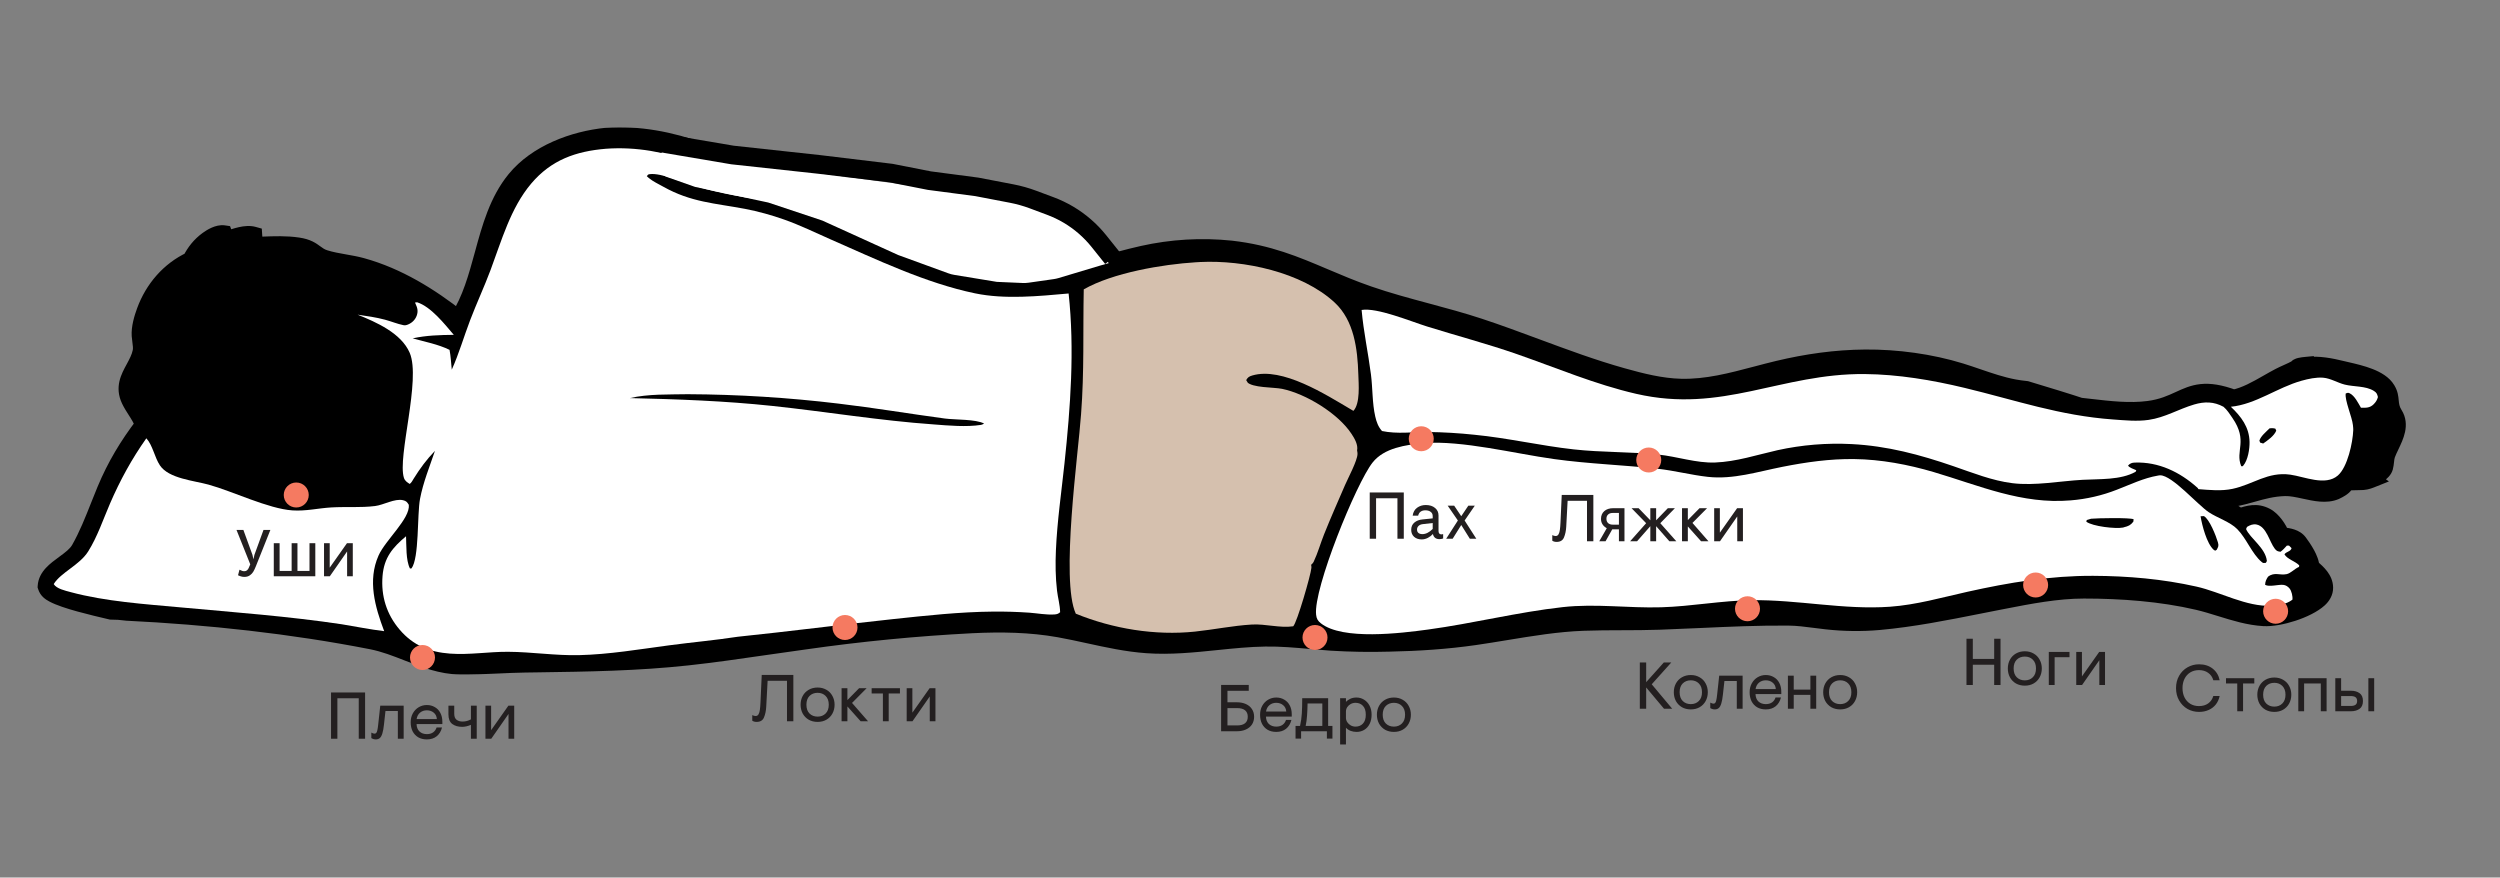
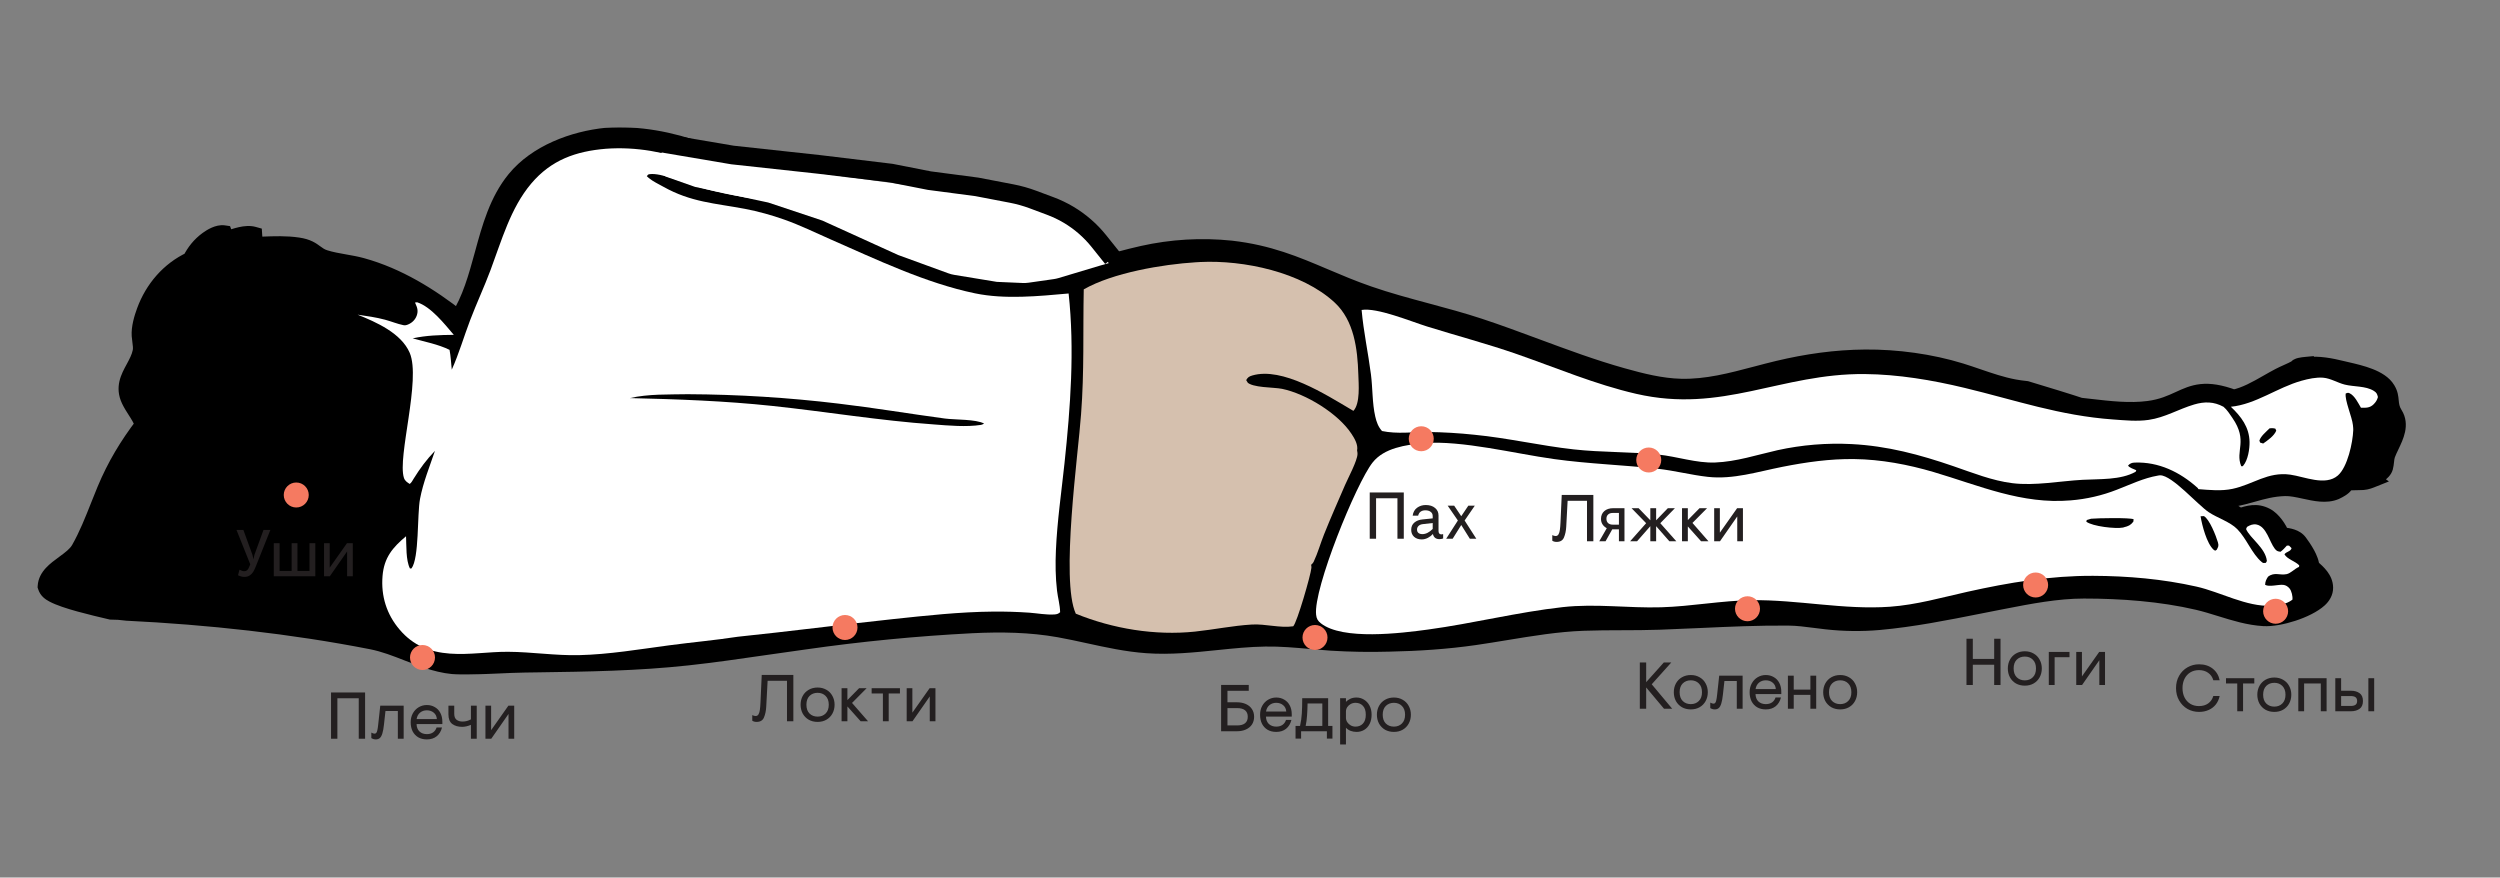
<svg xmlns="http://www.w3.org/2000/svg" width="2000" height="702" viewBox="0 0 2000 702" fill="none">
  <rect x="0" y="0" width="2000" height="702" fill="#808080" stroke="none" />
  <g clip-path="url(#clip0_1726_216)">
    <path d="M1896.92 332.948C1898.18 332.757 1899.73 332.441 1901 332.626C1903.33 332.968 1904.38 334.38 1905.66 336.105L1905.1 338.283C1902.08 340.274 1900.49 340.07 1896.94 340.299C1895.94 340.502 1895.07 340.707 1894.05 340.593C1892.06 340.369 1892.05 339.917 1890.88 338.365C1890.98 337.256 1891.05 336.234 1891.71 335.294C1893.06 333.346 1894.75 333.431 1896.92 332.948Z" fill="white" />
    <path d="M1885.47 365.172C1890.21 364.71 1894.66 364.309 1898.92 366.816L1899.27 368.8C1897.61 370.97 1895.92 372.008 1893.59 373.304C1893.48 373.406 1893.39 373.523 1893.27 373.61C1891.31 375.043 1887.09 375.298 1884.82 374.893C1883.44 372.033 1885.34 369.011 1885.46 365.756C1885.46 365.562 1885.47 365.366 1885.47 365.172Z" fill="white" />
    <path d="M1891.11 347.594C1895.45 347.69 1901.22 347.377 1905.13 349.431C1905.9 349.835 1905.89 350.683 1906.15 351.474C1904.88 353.634 1903.37 354.606 1901.33 355.914C1899.84 357.67 1898.12 357.998 1896.01 358.818C1893.73 358.562 1892.92 357.839 1891.29 356.283C1890.01 352.934 1890.62 351.104 1891.11 347.594Z" fill="white" />
    <path d="M1839.53 461.854C1840.57 461.844 1841.61 461.857 1842.64 461.987C1845.09 462.297 1847.43 463.481 1848.81 465.602C1850.38 468.006 1849.92 469.405 1849.38 471.993C1847.52 474.719 1845.73 475.149 1842.69 476.017L1842.27 476.397L1841.05 476.234C1838.95 472.609 1835.1 467.254 1836.07 462.955L1839.53 461.854Z" fill="white" />
    <path d="M272.199 219.149C285.358 217.787 303.21 224.083 315.023 230.013C318.201 231.608 318.857 232.431 319.936 235.807C319.014 235.897 318.148 235.907 317.223 235.803C307.268 234.688 285.855 229.704 277.407 224.483C275.374 223.227 273.682 220.999 272.199 219.149Z" fill="white" />
    <path d="M271.715 231.172C276.862 231.747 322.645 244.594 324.943 247.048C326.338 248.538 325.672 250.979 325.544 252.895C325.268 252.951 324.993 253.018 324.715 253.063C322.091 253.494 305.287 247.574 301.174 246.768C295.672 245.691 278.136 243.67 274.827 240.713C272.042 238.225 272.084 234.65 271.715 231.172Z" fill="white" />
    <mask id="path-7-outside-1_1726_216" maskUnits="userSpaceOnUse" x="29.133" y="101.82" width="1896" height="438" fill="black">
      <rect fill="white" x="29.133" y="101.82" width="1896" height="438" />
      <path fill-rule="evenodd" clip-rule="evenodd" d="M485.033 109.212C536.81 105.461 587.194 129.201 630.218 155.991C634.958 158.943 639.603 162.106 644.252 165.271C651.54 170.234 658.839 175.204 666.532 179.378C696.593 195.691 739.292 212.803 772.429 221.212C813.818 231.716 844.219 222.954 878.352 213.116C889.68 209.851 901.418 206.468 914.106 203.631C916.997 202.982 919.899 202.391 922.814 201.859C925.729 201.327 928.654 200.855 931.588 200.442C934.522 200.029 937.463 199.675 940.411 199.381C943.36 199.088 946.313 198.854 949.271 198.68C952.228 198.507 955.188 198.393 958.151 198.339C961.114 198.286 964.076 198.293 967.038 198.359C970 198.426 972.96 198.553 975.917 198.739C978.874 198.926 981.826 199.173 984.773 199.479C1014.89 202.903 1036.24 211.964 1059.37 221.784C1070.36 226.451 1081.76 231.288 1094.69 235.774C1110.12 241.126 1125.87 245.361 1141.62 249.594C1155.58 253.345 1169.53 257.095 1183.25 261.621C1198.63 266.696 1213.77 272.311 1228.9 277.924L1228.9 277.924C1251.61 286.345 1274.3 294.761 1297.76 301.337C1313.09 305.634 1328.79 309.635 1344.79 310.019C1365.43 310.515 1385.18 305.288 1404.92 300.062L1404.92 300.061C1410.78 298.508 1416.65 296.955 1422.54 295.552C1445.47 290.091 1468.49 286.805 1492.09 286.62C1517.39 286.422 1544.3 290.051 1568.51 297.507C1572.96 298.878 1577.42 300.405 1581.9 301.938C1591.63 305.269 1601.44 308.628 1611.39 310.465C1614.4 311.022 1617.64 311.468 1621.04 311.82C1634.51 315.816 1657.9 323.044 1664.02 325.16C1666.75 325.455 1669.51 325.774 1672.29 326.096C1687.71 327.881 1703.72 329.736 1718.92 327.736C1729.71 326.318 1736.97 322.985 1743.55 319.961C1755.01 314.695 1764.43 310.369 1786.91 318.732C1796.46 316.778 1805.59 311.555 1814.4 306.52C1817.48 304.758 1820.52 303.02 1823.52 301.452C1825.59 300.372 1827.71 299.419 1829.84 298.466C1832.5 297.271 1835.17 296.076 1837.71 294.633C1837.88 293.278 1841.5 292.803 1845.19 292.454C1845.2 292.513 1845.21 292.571 1845.22 292.629C1855.26 291.651 1864.06 293.367 1873.78 295.732C1874.34 295.868 1874.92 296.007 1875.52 296.148C1876.17 296.3 1876.84 296.456 1877.54 296.616C1888.4 299.13 1904.01 302.743 1909.34 311.653L1909.63 312.141C1911.44 315.18 1911.71 317.913 1911.98 320.769C1912.3 324.035 1912.63 327.462 1915.31 331.695C1920.39 339.717 1916.19 348.542 1912.38 356.536C1911.23 358.951 1910.11 361.289 1909.3 363.507C1908.64 365.307 1908.43 367.235 1908.23 369.161C1908.06 370.742 1907.89 372.321 1907.47 373.827C1906.33 377.926 1899.71 381.272 1896.16 383.062L1896.08 383.105C1896.24 383.215 1896.4 383.326 1896.56 383.439C1893.88 384.51 1891.05 385.215 1888.02 385.086C1887.34 385.107 1886.64 385.122 1885.95 385.134L1885.31 385.146C1882.4 385.198 1879.45 385.25 1876.62 385.681C1875.87 388.563 1873.2 390.102 1870.76 391.512L1870.47 391.677C1869.75 392.091 1869.02 392.474 1868.26 392.794C1860.93 395.867 1852.23 393.966 1843.68 392.098C1838.17 390.894 1832.71 389.703 1827.73 389.868C1817.83 390.196 1810.13 392.364 1802.26 394.58C1792.41 397.35 1782.31 400.195 1767.31 399.616C1775.55 403.661 1784.11 408.575 1791.73 413.704C1799.1 411.236 1805.23 409.385 1812.64 413.257C1817.93 416.022 1822.72 423.1 1824.81 428.604C1825.35 428.688 1825.9 428.768 1826.46 428.849C1831.02 429.509 1836.15 430.252 1839.01 434.102C1842.65 438.989 1848.45 447.646 1848.54 453.697C1848.81 453.932 1849.07 454.169 1849.34 454.407C1854.06 458.592 1859.4 463.33 1859.49 470.113C1859.55 473.693 1857.64 476.767 1855.08 479.11C1845.76 487.613 1823.33 494.613 1811.01 493.905C1799.23 493.229 1787.91 489.721 1776.61 486.221C1770.53 484.334 1764.44 482.45 1758.3 481.012C1729.16 474.19 1697 471.834 1667.13 471.838C1645.59 471.841 1623.47 476.149 1602.28 480.278C1601.17 480.495 1600.05 480.712 1598.94 480.928C1593.6 481.966 1588.25 483.028 1582.91 484.089C1556.52 489.333 1530.11 494.581 1503.29 497.014C1496.27 497.625 1489.24 497.887 1482.18 497.8C1475.14 497.713 1468.11 497.277 1461.1 496.493C1458.1 496.168 1455.08 495.777 1452.07 495.384C1444.99 494.463 1437.89 493.539 1430.79 493.477C1407.03 493.268 1383.23 494.353 1359.46 495.438L1359.46 495.438L1359.46 495.438C1348.69 495.929 1337.93 496.42 1327.18 496.79C1317.32 497.13 1307.45 497.157 1297.58 497.183C1287.22 497.211 1276.86 497.239 1266.5 497.629C1245.69 498.413 1225.13 501.805 1204.59 505.193C1196.3 506.561 1188.01 507.929 1179.7 509.124C1157.27 512.353 1134.33 513.855 1111.68 514.305C1096.04 514.763 1080.41 514.509 1064.79 513.543C1059.46 513.173 1054.16 512.7 1048.86 512.227L1048.86 512.227C1036.67 511.14 1024.53 510.056 1012.21 510.241C999.06 510.438 986.009 511.779 972.963 513.12C954.528 515.014 936.104 516.908 917.428 515.57C901.6 514.437 886.392 511.112 871.122 507.774C863.275 506.059 855.411 504.34 847.439 502.913C824.365 498.782 800.846 498.441 777.487 499.585C732.722 501.895 688.155 506.233 643.785 512.598C632.978 514.056 622.174 515.626 611.367 517.195L611.362 517.196L611.36 517.196C590.953 520.16 570.535 523.126 550.068 525.351C509.554 529.756 469.719 530.327 429.182 530.908C426.085 530.952 422.983 530.997 419.878 531.043C412.609 531.151 405.332 531.486 398.054 531.821C387.997 532.284 377.939 532.747 367.9 532.611C353.199 532.411 339.888 527.197 326.491 521.949L326.491 521.948C316.998 518.23 307.463 514.494 297.361 512.515C233.445 499.992 166.565 492.748 101.561 489.579C96.934 488.939 92.716 488.663 88.865 488.698C74.132 485.251 52.176 480.078 42.811 475.046C40.099 473.588 38.089 472.123 37.133 469.069C37.629 461.261 44.444 456.281 51.306 451.266C56.223 447.674 61.163 444.064 63.821 439.383C70.048 428.421 74.694 416.681 79.331 404.961C81.044 400.632 82.756 396.305 84.546 392.021C92.629 372.681 102.354 356.56 115.011 339.922C113.517 335.513 111.145 331.807 108.761 328.082C107.082 325.459 105.398 322.827 104.01 319.934C99.246 310.006 103.278 302.548 107.476 294.782C109.764 290.55 112.101 286.227 113.091 281.362C113.65 278.621 113.222 275.517 112.811 272.527C112.619 271.139 112.432 269.776 112.347 268.484C111.939 262.229 114.157 254.752 116.307 248.892C122.808 231.172 135.571 216.272 152.695 208.302C156.107 201.677 160.193 196.423 166.266 191.981C169.495 189.618 174.784 186.621 178.89 187.221C179.388 188.589 178.882 189.536 178.349 190.533C177.919 191.338 177.471 192.176 177.52 193.293C178.938 192.857 180.493 192.317 182.134 191.748C188.801 189.435 196.869 186.636 202.772 188.293L202.868 189.758C200.652 192.482 197.492 194.137 194.401 195.756L194.399 195.757C193.883 196.028 193.367 196.298 192.859 196.571C198.558 196.74 204.275 196.519 209.992 196.299H209.992C219.503 195.932 229.015 195.565 238.451 196.987C245.852 198.103 249.018 200.441 252.096 202.714C254.232 204.291 256.326 205.837 259.764 206.921C264.863 208.529 270.266 209.477 275.677 210.427C280.328 211.244 284.985 212.061 289.46 213.299C318.102 221.222 343.75 237.084 366.821 255.273C376.768 239.774 381.724 221.638 386.682 203.495C392.518 182.137 398.357 160.769 412.346 143.683C429.46 122.781 458.811 111.866 485.033 109.212Z" />
    </mask>
    <path fill-rule="evenodd" clip-rule="evenodd" d="M485.033 109.212C536.81 105.461 587.194 129.201 630.218 155.991C634.958 158.943 639.603 162.106 644.252 165.271C651.54 170.234 658.839 175.204 666.532 179.378C696.593 195.691 739.292 212.803 772.429 221.212C813.818 231.716 844.219 222.954 878.352 213.116C889.68 209.851 901.418 206.468 914.106 203.631C916.997 202.982 919.899 202.391 922.814 201.859C925.729 201.327 928.654 200.855 931.588 200.442C934.522 200.029 937.463 199.675 940.411 199.381C943.36 199.088 946.313 198.854 949.271 198.68C952.228 198.507 955.188 198.393 958.151 198.339C961.114 198.286 964.076 198.293 967.038 198.359C970 198.426 972.96 198.553 975.917 198.739C978.874 198.926 981.826 199.173 984.773 199.479C1014.89 202.903 1036.24 211.964 1059.37 221.784C1070.36 226.451 1081.76 231.288 1094.69 235.774C1110.12 241.126 1125.87 245.361 1141.62 249.594C1155.58 253.345 1169.53 257.095 1183.25 261.621C1198.63 266.696 1213.77 272.311 1228.9 277.924L1228.9 277.924C1251.61 286.345 1274.3 294.761 1297.76 301.337C1313.09 305.634 1328.79 309.635 1344.79 310.019C1365.43 310.515 1385.18 305.288 1404.92 300.062L1404.92 300.061C1410.78 298.508 1416.65 296.955 1422.54 295.552C1445.47 290.091 1468.49 286.805 1492.09 286.62C1517.39 286.422 1544.3 290.051 1568.51 297.507C1572.96 298.878 1577.42 300.405 1581.9 301.938C1591.63 305.269 1601.44 308.628 1611.39 310.465C1614.4 311.022 1617.64 311.468 1621.04 311.82C1634.51 315.816 1657.9 323.044 1664.02 325.16C1666.75 325.455 1669.51 325.774 1672.29 326.096C1687.71 327.881 1703.72 329.736 1718.92 327.736C1729.71 326.318 1736.97 322.985 1743.55 319.961C1755.01 314.695 1764.43 310.369 1786.91 318.732C1796.46 316.778 1805.59 311.555 1814.4 306.52C1817.48 304.758 1820.52 303.02 1823.52 301.452C1825.59 300.372 1827.71 299.419 1829.84 298.466C1832.5 297.271 1835.17 296.076 1837.71 294.633C1837.88 293.278 1841.5 292.803 1845.19 292.454C1845.2 292.513 1845.21 292.571 1845.22 292.629C1855.26 291.651 1864.06 293.367 1873.78 295.732C1874.34 295.868 1874.92 296.007 1875.52 296.148C1876.17 296.3 1876.84 296.456 1877.54 296.616C1888.4 299.13 1904.01 302.743 1909.34 311.653L1909.63 312.141C1911.44 315.18 1911.71 317.913 1911.98 320.769C1912.3 324.035 1912.63 327.462 1915.31 331.695C1920.39 339.717 1916.19 348.542 1912.38 356.536C1911.23 358.951 1910.11 361.289 1909.3 363.507C1908.64 365.307 1908.43 367.235 1908.23 369.161C1908.06 370.742 1907.89 372.321 1907.47 373.827C1906.33 377.926 1899.71 381.272 1896.16 383.062L1896.08 383.105C1896.24 383.215 1896.4 383.326 1896.56 383.439C1893.88 384.51 1891.05 385.215 1888.02 385.086C1887.34 385.107 1886.64 385.122 1885.95 385.134L1885.31 385.146C1882.4 385.198 1879.45 385.25 1876.62 385.681C1875.87 388.563 1873.2 390.102 1870.76 391.512L1870.47 391.677C1869.75 392.091 1869.02 392.474 1868.26 392.794C1860.93 395.867 1852.23 393.966 1843.68 392.098C1838.17 390.894 1832.71 389.703 1827.73 389.868C1817.83 390.196 1810.13 392.364 1802.26 394.58C1792.41 397.35 1782.31 400.195 1767.31 399.616C1775.55 403.661 1784.11 408.575 1791.73 413.704C1799.1 411.236 1805.23 409.385 1812.64 413.257C1817.93 416.022 1822.72 423.1 1824.81 428.604C1825.35 428.688 1825.9 428.768 1826.46 428.849C1831.02 429.509 1836.15 430.252 1839.01 434.102C1842.65 438.989 1848.45 447.646 1848.54 453.697C1848.81 453.932 1849.07 454.169 1849.34 454.407C1854.06 458.592 1859.4 463.33 1859.49 470.113C1859.55 473.693 1857.64 476.767 1855.08 479.11C1845.76 487.613 1823.33 494.613 1811.01 493.905C1799.23 493.229 1787.91 489.721 1776.61 486.221C1770.53 484.334 1764.44 482.45 1758.3 481.012C1729.16 474.19 1697 471.834 1667.13 471.838C1645.59 471.841 1623.47 476.149 1602.28 480.278C1601.17 480.495 1600.05 480.712 1598.94 480.928C1593.6 481.966 1588.25 483.028 1582.91 484.089C1556.52 489.333 1530.11 494.581 1503.29 497.014C1496.27 497.625 1489.24 497.887 1482.18 497.8C1475.14 497.713 1468.11 497.277 1461.1 496.493C1458.1 496.168 1455.08 495.777 1452.07 495.384C1444.99 494.463 1437.89 493.539 1430.79 493.477C1407.03 493.268 1383.23 494.353 1359.46 495.438L1359.46 495.438L1359.46 495.438C1348.69 495.929 1337.93 496.42 1327.18 496.79C1317.32 497.13 1307.45 497.157 1297.58 497.183C1287.22 497.211 1276.86 497.239 1266.5 497.629C1245.69 498.413 1225.13 501.805 1204.59 505.193C1196.3 506.561 1188.01 507.929 1179.7 509.124C1157.27 512.353 1134.33 513.855 1111.68 514.305C1096.04 514.763 1080.41 514.509 1064.79 513.543C1059.46 513.173 1054.16 512.7 1048.86 512.227L1048.86 512.227C1036.67 511.14 1024.53 510.056 1012.21 510.241C999.06 510.438 986.009 511.779 972.963 513.12C954.528 515.014 936.104 516.908 917.428 515.57C901.6 514.437 886.392 511.112 871.122 507.774C863.275 506.059 855.411 504.34 847.439 502.913C824.365 498.782 800.846 498.441 777.487 499.585C732.722 501.895 688.155 506.233 643.785 512.598C632.978 514.056 622.174 515.626 611.367 517.195L611.362 517.196L611.36 517.196C590.953 520.16 570.535 523.126 550.068 525.351C509.554 529.756 469.719 530.327 429.182 530.908C426.085 530.952 422.983 530.997 419.878 531.043C412.609 531.151 405.332 531.486 398.054 531.821C387.997 532.284 377.939 532.747 367.9 532.611C353.199 532.411 339.888 527.197 326.491 521.949L326.491 521.948C316.998 518.23 307.463 514.494 297.361 512.515C233.445 499.992 166.565 492.748 101.561 489.579C96.934 488.939 92.716 488.663 88.865 488.698C74.132 485.251 52.176 480.078 42.811 475.046C40.099 473.588 38.089 472.123 37.133 469.069C37.629 461.261 44.444 456.281 51.306 451.266C56.223 447.674 61.163 444.064 63.821 439.383C70.048 428.421 74.694 416.681 79.331 404.961C81.044 400.632 82.756 396.305 84.546 392.021C92.629 372.681 102.354 356.56 115.011 339.922C113.517 335.513 111.145 331.807 108.761 328.082C107.082 325.459 105.398 322.827 104.01 319.934C99.246 310.006 103.278 302.548 107.476 294.782C109.764 290.55 112.101 286.227 113.091 281.362C113.65 278.621 113.222 275.517 112.811 272.527C112.619 271.139 112.432 269.776 112.347 268.484C111.939 262.229 114.157 254.752 116.307 248.892C122.808 231.172 135.571 216.272 152.695 208.302C156.107 201.677 160.193 196.423 166.266 191.981C169.495 189.618 174.784 186.621 178.89 187.221C179.388 188.589 178.882 189.536 178.349 190.533C177.919 191.338 177.471 192.176 177.52 193.293C178.938 192.857 180.493 192.317 182.134 191.748C188.801 189.435 196.869 186.636 202.772 188.293L202.868 189.758C200.652 192.482 197.492 194.137 194.401 195.756L194.399 195.757C193.883 196.028 193.367 196.298 192.859 196.571C198.558 196.74 204.275 196.519 209.992 196.299H209.992C219.503 195.932 229.015 195.565 238.451 196.987C245.852 198.103 249.018 200.441 252.096 202.714C254.232 204.291 256.326 205.837 259.764 206.921C264.863 208.529 270.266 209.477 275.677 210.427C280.328 211.244 284.985 212.061 289.46 213.299C318.102 221.222 343.75 237.084 366.821 255.273C376.768 239.774 381.724 221.638 386.682 203.495C392.518 182.137 398.357 160.769 412.346 143.683C429.46 122.781 458.811 111.866 485.033 109.212Z" fill="black" />
    <path d="M630.218 155.991L633.918 150.049L633.918 150.049L630.218 155.991ZM485.033 109.212L484.527 102.231L484.428 102.238L484.328 102.248L485.033 109.212ZM644.252 165.271L648.192 159.485L648.192 159.485L644.252 165.271ZM666.532 179.378L669.871 173.226L669.871 173.226L666.532 179.378ZM772.429 221.212L774.151 214.427L774.151 214.427L772.429 221.212ZM878.352 213.116L876.414 206.39L876.414 206.39L878.352 213.116ZM914.106 203.631L915.633 210.463L915.64 210.461L914.106 203.631ZM922.814 201.859L921.557 194.973L921.557 194.973L922.814 201.859ZM931.588 200.442L932.563 207.374L932.565 207.374L931.588 200.442ZM940.411 199.381L939.718 192.416L939.716 192.416L940.411 199.381ZM949.271 198.68L948.861 191.692L948.86 191.692L949.271 198.68ZM958.151 198.339L958.025 191.34L958.023 191.34L958.151 198.339ZM975.917 198.739L976.358 191.753L976.358 191.753L975.917 198.739ZM984.773 199.479L985.564 192.524L985.531 192.52L985.497 192.517L984.773 199.479ZM1059.37 221.784L1062.1 215.341L1062.1 215.341L1059.37 221.784ZM1094.69 235.774L1096.98 229.161L1096.98 229.161L1094.69 235.774ZM1141.62 249.594L1139.8 256.354L1139.8 256.354L1141.62 249.594ZM1183.25 261.621L1185.44 254.974L1185.44 254.974L1183.25 261.621ZM1228.9 277.924L1231.36 271.369L1231.35 271.365L1231.34 271.361L1228.9 277.924ZM1228.9 277.924L1226.45 284.479L1226.46 284.483L1226.47 284.488L1228.9 277.924ZM1297.76 301.337L1295.87 308.077L1295.87 308.078L1297.76 301.337ZM1344.79 310.019L1344.96 303.021L1344.96 303.021L1344.79 310.019ZM1404.92 300.062L1406.71 306.829L1406.74 306.82L1406.77 306.811L1404.92 300.062ZM1404.92 300.061L1403.13 293.294L1403.09 293.303L1403.06 293.312L1404.92 300.061ZM1422.54 295.552L1420.92 288.743L1420.92 288.743L1422.54 295.552ZM1492.09 286.62L1492.03 279.62L1492.03 279.621L1492.09 286.62ZM1568.51 297.507L1570.57 290.817L1570.57 290.817L1568.51 297.507ZM1581.9 301.938L1579.63 308.56L1579.63 308.56L1581.9 301.938ZM1611.39 310.465L1610.12 317.349L1610.12 317.349L1611.39 310.465ZM1621.04 311.82L1623.03 305.109L1622.41 304.924L1621.76 304.857L1621.04 311.82ZM1664.02 325.16L1661.73 331.776L1662.48 332.035L1663.27 332.12L1664.02 325.16ZM1672.29 326.096L1673.1 319.143L1673.1 319.143L1672.29 326.096ZM1718.92 327.736L1718.01 320.796L1718.01 320.796L1718.92 327.736ZM1743.55 319.961L1740.63 313.6L1740.63 313.6L1743.55 319.961ZM1786.91 318.732L1784.47 325.293L1786.35 325.992L1788.31 325.59L1786.91 318.732ZM1814.4 306.52L1810.92 300.443L1810.92 300.443L1814.4 306.52ZM1823.52 301.452L1826.76 307.658L1826.76 307.656L1823.52 301.452ZM1829.84 298.466L1826.97 292.079L1826.97 292.079L1829.84 298.466ZM1837.71 294.633L1841.17 300.722L1844.22 298.988L1844.66 295.502L1837.71 294.633ZM1845.19 292.454L1852.1 291.313L1851.03 284.871L1844.53 285.485L1845.19 292.454ZM1845.22 292.629L1838.31 293.772L1839.38 300.231L1845.9 299.596L1845.22 292.629ZM1873.78 295.732L1875.44 288.931L1875.43 288.931L1873.78 295.732ZM1875.52 296.148L1877.12 289.332L1877.12 289.332L1875.52 296.148ZM1877.54 296.616L1875.96 303.436L1875.96 303.436L1877.54 296.616ZM1909.34 311.653L1915.36 308.077L1915.35 308.069L1915.35 308.062L1909.34 311.653ZM1909.63 312.141L1903.61 315.718L1903.62 315.724L1903.62 315.73L1909.63 312.141ZM1911.98 320.769L1918.95 320.098L1918.95 320.098L1911.98 320.769ZM1915.31 331.695L1921.22 327.948L1921.22 327.947L1915.31 331.695ZM1912.38 356.536L1918.7 359.548L1918.7 359.548L1912.38 356.536ZM1909.3 363.507L1902.73 361.101L1902.73 361.101L1909.3 363.507ZM1908.23 369.161L1901.27 368.415L1901.27 368.415L1908.23 369.161ZM1907.47 373.827L1900.73 371.95L1900.73 371.95L1907.47 373.827ZM1896.16 383.062L1899.32 389.311L1899.32 389.31L1896.16 383.062ZM1896.08 383.105L1892.92 376.857L1882.33 382.206L1892.14 388.889L1896.08 383.105ZM1896.56 383.439L1899.16 389.938L1911.13 385.15L1900.6 377.719L1896.56 383.439ZM1888.02 385.086L1888.32 378.092L1888.06 378.081L1887.81 378.089L1888.02 385.086ZM1885.95 385.134L1886.08 392.133L1886.08 392.133L1885.95 385.134ZM1885.31 385.146L1885.43 392.145L1885.43 392.145L1885.31 385.146ZM1876.62 385.681L1875.57 378.761L1871.01 379.454L1869.85 383.917L1876.62 385.681ZM1870.76 391.512L1867.26 385.448L1867.26 385.449L1870.76 391.512ZM1870.47 391.677L1873.96 397.745L1873.97 397.74L1870.47 391.677ZM1868.26 392.794L1870.97 399.25L1870.98 399.246L1868.26 392.794ZM1843.68 392.098L1845.17 385.26L1845.17 385.26L1843.68 392.098ZM1827.73 389.868L1827.5 382.872L1827.5 382.872L1827.73 389.868ZM1802.26 394.58L1804.15 401.319L1804.15 401.319L1802.26 394.58ZM1767.31 399.616L1767.58 392.621L1764.23 405.9L1767.31 399.616ZM1791.73 413.704L1787.82 419.511L1790.68 421.437L1793.95 420.342L1791.73 413.704ZM1812.64 413.257L1815.88 407.053L1815.88 407.053L1812.64 413.257ZM1824.81 428.604L1818.27 431.089L1819.71 434.89L1823.73 435.52L1824.81 428.604ZM1826.46 428.849L1825.46 435.777L1825.46 435.777L1826.46 428.849ZM1839.01 434.102L1833.39 438.276L1833.4 438.283L1839.01 434.102ZM1848.54 453.697L1841.54 453.801L1841.59 456.874L1843.88 458.92L1848.54 453.697ZM1849.34 454.407L1853.99 449.171L1853.99 449.171L1849.34 454.407ZM1859.49 470.113L1852.49 470.211L1852.49 470.22L1852.49 470.23L1859.49 470.113ZM1855.08 479.11L1859.8 484.281L1859.81 484.274L1855.08 479.11ZM1811.01 493.905L1811.41 486.916L1811.41 486.916L1811.01 493.905ZM1776.61 486.221L1774.54 492.907L1774.54 492.907L1776.61 486.221ZM1758.3 481.012L1756.71 487.828L1756.71 487.828L1758.3 481.012ZM1667.13 471.838L1667.13 478.838L1667.13 478.838L1667.13 471.838ZM1602.28 480.278L1603.62 487.149L1603.62 487.149L1602.28 480.278ZM1598.94 480.928L1600.28 487.8L1600.28 487.8L1598.94 480.928ZM1582.91 484.089L1584.27 490.955L1584.27 490.955L1582.91 484.089ZM1503.29 497.014L1503.9 503.988L1503.91 503.987L1503.92 503.985L1503.29 497.014ZM1482.18 497.8L1482.1 504.799L1482.1 504.799L1482.18 497.8ZM1461.1 496.493L1461.88 489.536L1461.87 489.535L1461.85 489.533L1461.1 496.493ZM1452.07 495.384L1452.97 488.443L1452.97 488.443L1452.07 495.384ZM1430.79 493.477L1430.73 500.477L1430.73 500.477L1430.79 493.477ZM1359.46 495.438L1359.14 488.445L1359.08 488.448L1359.02 488.451L1359.46 495.438ZM1359.46 495.438L1359.71 502.433L1359.8 502.43L1359.9 502.424L1359.46 495.438ZM1359.46 495.438L1359.21 488.442L1359.17 488.443L1359.14 488.445L1359.46 495.438ZM1327.18 496.79L1326.94 489.794L1326.94 489.794L1327.18 496.79ZM1297.58 497.183L1297.56 490.183L1297.56 490.183L1297.58 497.183ZM1266.5 497.629L1266.24 490.634L1266.24 490.634L1266.5 497.629ZM1204.59 505.193L1205.73 512.1L1205.73 512.1L1204.59 505.193ZM1179.7 509.124L1178.7 502.195L1178.7 502.195L1179.7 509.124ZM1111.68 514.305L1111.54 507.306L1111.51 507.307L1111.48 507.308L1111.68 514.305ZM1064.79 513.543L1064.31 520.526L1064.33 520.528L1064.36 520.53L1064.79 513.543ZM1048.86 512.227L1049.48 505.255L1049.46 505.253L1049.44 505.251L1048.86 512.227ZM1048.86 512.227L1048.23 519.199L1048.25 519.201L1048.27 519.203L1048.86 512.227ZM1012.21 510.241L1012.31 517.24L1012.31 517.24L1012.21 510.241ZM972.963 513.12L973.678 520.083L973.678 520.083L972.963 513.12ZM917.428 515.57L917.928 508.588L917.928 508.588L917.428 515.57ZM871.122 507.774L869.627 514.613L869.627 514.613L871.122 507.774ZM847.439 502.913L846.205 509.803L846.205 509.803L847.439 502.913ZM777.487 499.585L777.144 492.593L777.135 492.594L777.126 492.594L777.487 499.585ZM643.785 512.598L644.721 519.535L644.75 519.531L644.779 519.527L643.785 512.598ZM611.367 517.195L612.338 524.128L612.355 524.125L612.373 524.123L611.367 517.195ZM611.362 517.196L610.392 510.264L610.382 510.265L610.373 510.266L611.362 517.196ZM611.36 517.196L610.37 510.267L610.362 510.268L610.354 510.269L611.36 517.196ZM550.068 525.351L549.312 518.392L549.312 518.392L550.068 525.351ZM429.182 530.908L429.081 523.909L429.182 530.908ZM419.878 531.043L419.981 538.042L419.982 538.042L419.878 531.043ZM398.054 531.821L398.376 538.814L398.376 538.814L398.054 531.821ZM367.9 532.611L367.996 525.612L367.995 525.612L367.9 532.611ZM326.491 521.949L323.36 528.21L323.643 528.351L323.938 528.466L326.491 521.949ZM326.491 521.948L329.621 515.687L329.338 515.546L329.044 515.431L326.491 521.948ZM297.361 512.515L298.707 505.646L298.706 505.646L297.361 512.515ZM101.561 489.579L100.602 496.513L100.91 496.556L101.22 496.571L101.561 489.579ZM88.865 488.698L87.271 495.514L88.089 495.705L88.929 495.698L88.865 488.698ZM42.811 475.046L39.497 481.212L39.498 481.213L42.811 475.046ZM37.133 469.069L30.147 468.626L30.065 469.922L30.453 471.162L37.133 469.069ZM51.306 451.266L55.437 456.918L55.437 456.918L51.306 451.266ZM63.821 439.383L57.735 435.926L57.734 435.926L63.821 439.383ZM79.331 404.961L72.822 402.385L79.331 404.961ZM84.546 392.021L91.005 394.721L91.005 394.72L84.546 392.021ZM115.011 339.922L120.583 344.161L122.835 341.199L121.641 337.676L115.011 339.922ZM108.761 328.082L102.865 331.856L102.865 331.856L108.761 328.082ZM104.01 319.934L110.321 316.906L110.321 316.906L104.01 319.934ZM107.476 294.782L113.634 298.111L113.634 298.111L107.476 294.782ZM113.091 281.362L119.951 282.759L119.951 282.759L113.091 281.362ZM112.811 272.527L119.745 271.572L119.745 271.572L112.811 272.527ZM112.347 268.484L119.332 268.028L119.332 268.028L112.347 268.484ZM116.307 248.892L122.878 251.303L122.879 251.303L116.307 248.892ZM152.695 208.302L155.649 214.649L157.821 213.638L158.918 211.507L152.695 208.302ZM166.266 191.981L170.399 197.631L170.4 197.63L166.266 191.981ZM178.89 187.221L185.468 184.828L184.039 180.899L179.902 180.295L178.89 187.221ZM178.349 190.533L172.175 187.235L172.174 187.235L178.349 190.533ZM177.52 193.293L170.527 193.598L170.921 202.65L179.58 199.983L177.52 193.293ZM182.134 191.748L179.839 185.135L182.134 191.748ZM202.772 188.293L209.757 187.836L209.433 182.893L204.664 181.554L202.772 188.293ZM202.868 189.758L208.298 194.176L210.033 192.043L209.853 189.301L202.868 189.758ZM194.401 195.756L191.153 189.555L191.145 189.559L191.138 189.564L194.401 195.756ZM194.399 195.757L197.647 201.958L197.655 201.954L197.663 201.95L194.399 195.757ZM192.859 196.571L189.542 190.407L166.521 202.797L192.653 203.568L192.859 196.571ZM209.992 196.299V189.299H209.857L209.722 189.304L209.992 196.299ZM209.992 196.299V203.299H210.127L210.262 203.293L209.992 196.299ZM238.451 196.987L239.495 190.066L239.494 190.065L238.451 196.987ZM252.096 202.714L247.937 208.345L247.937 208.345L252.096 202.714ZM259.764 206.921L261.869 200.245L261.869 200.245L259.764 206.921ZM275.677 210.427L276.888 203.533L276.888 203.533L275.677 210.427ZM289.46 213.299L287.594 220.046L287.594 220.046L289.46 213.299ZM366.821 255.273L362.487 260.77L368.545 265.547L372.712 259.054L366.821 255.273ZM386.682 203.495L379.93 201.65L379.93 201.65L386.682 203.495ZM412.346 143.683L406.93 139.249L406.93 139.249L412.346 143.683ZM633.918 150.049C590.638 123.1 538.633 98.311 484.527 102.231L485.539 116.194C534.987 112.612 583.75 135.303 626.518 161.933L633.918 150.049ZM648.192 159.485C643.563 156.334 638.8 153.089 633.918 150.049L626.518 161.933C631.116 164.797 635.643 167.878 640.312 171.057L648.192 159.485ZM669.871 173.226C662.54 169.248 655.531 164.483 648.192 159.485L640.312 171.057C647.55 175.985 655.138 181.16 663.194 185.531L669.871 173.226ZM774.151 214.427C741.62 206.172 699.462 189.284 669.871 173.226L663.193 185.531C693.725 202.099 736.964 219.434 770.707 227.997L774.151 214.427ZM876.414 206.39C842.285 216.226 813.533 224.421 774.151 214.427L770.707 227.997C814.103 239.01 846.153 229.681 880.291 219.842L876.414 206.39ZM912.579 196.8C899.653 199.69 887.719 203.132 876.414 206.39L880.291 219.842C891.641 216.571 903.184 213.246 915.633 210.463L912.579 196.8ZM921.557 194.973C918.55 195.522 915.555 196.131 912.572 196.801L915.64 210.461C918.439 209.832 921.249 209.261 924.071 208.746L921.557 194.973ZM930.613 193.511C927.585 193.936 924.566 194.424 921.557 194.973L924.071 208.746C926.893 208.231 929.723 207.773 932.563 207.374L930.613 193.511ZM939.716 192.416C936.674 192.719 933.639 193.084 930.612 193.511L932.565 207.374C935.405 206.974 938.252 206.631 941.106 206.347L939.716 192.416ZM948.86 191.692C945.808 191.872 942.761 192.113 939.718 192.416L941.104 206.347C943.959 206.063 946.818 205.837 949.682 205.668L948.86 191.692ZM958.023 191.34C954.967 191.396 951.913 191.513 948.861 191.692L949.681 205.668C952.544 205.5 955.41 205.39 958.279 205.338L958.023 191.34ZM967.196 191.361C964.139 191.292 961.082 191.285 958.025 191.34L958.277 205.338C961.145 205.287 964.013 205.293 966.881 205.358L967.196 191.361ZM976.358 191.753C973.306 191.561 970.252 191.43 967.196 191.361L966.881 205.358C969.748 205.422 972.613 205.545 975.476 205.725L976.358 191.753ZM985.497 192.517C982.456 192.2 979.409 191.946 976.358 191.753L975.476 205.725C978.338 205.906 981.196 206.145 984.049 206.442L985.497 192.517ZM1062.1 215.341C1038.96 205.517 1016.79 196.074 985.564 192.524L983.982 206.434C1012.99 209.733 1033.51 218.411 1056.63 228.228L1062.1 215.341ZM1096.98 229.161C1084.3 224.763 1073.11 220.015 1062.1 215.341L1056.63 228.228C1067.61 232.886 1079.21 237.814 1092.4 242.388L1096.98 229.161ZM1143.44 242.834C1127.65 238.59 1112.14 234.418 1096.98 229.161L1092.39 242.388C1108.1 247.835 1124.09 252.132 1139.8 256.354L1143.44 242.834ZM1185.44 254.974C1171.5 250.376 1157.36 246.576 1143.44 242.834L1139.8 256.354C1153.79 260.113 1167.55 263.814 1181.06 268.269L1185.44 254.974ZM1231.34 271.361C1216.22 265.755 1200.96 260.095 1185.44 254.974L1181.06 268.269C1196.29 273.297 1211.31 278.867 1226.47 284.487L1231.34 271.361ZM1231.36 271.37L1231.36 271.369L1226.44 284.478L1226.45 284.479L1231.36 271.37ZM1299.65 294.597C1276.51 288.111 1254.09 279.798 1231.34 271.361L1226.47 284.488C1249.13 292.892 1272.09 301.411 1295.87 308.077L1299.65 294.597ZM1344.96 303.021C1329.92 302.66 1314.97 298.892 1299.65 294.597L1295.87 308.078C1311.21 312.376 1327.66 316.61 1344.62 317.017L1344.96 303.021ZM1403.12 293.295C1383.22 298.564 1364.44 303.489 1344.96 303.021L1344.62 317.017C1366.43 317.541 1387.13 312.012 1406.71 306.829L1403.12 293.295ZM1403.06 293.312L1403.06 293.312L1406.77 306.811L1406.77 306.811L1403.06 293.312ZM1420.92 288.743C1414.93 290.169 1408.98 291.745 1403.13 293.294L1406.71 306.828C1412.59 305.271 1418.37 303.741 1424.16 302.362L1420.92 288.743ZM1492.03 279.621C1467.81 279.81 1444.26 283.183 1420.92 288.743L1424.16 302.362C1446.68 296.999 1469.16 293.8 1492.14 293.62L1492.03 279.621ZM1570.57 290.817C1545.62 283.134 1517.99 279.417 1492.03 279.62L1492.14 293.62C1516.78 293.427 1542.98 296.968 1566.45 304.197L1570.57 290.817ZM1584.16 295.315C1579.7 293.788 1575.14 292.225 1570.57 290.817L1566.45 304.197C1570.78 305.53 1575.13 307.021 1579.63 308.56L1584.16 295.315ZM1612.66 303.582C1603.3 301.854 1593.98 298.677 1584.16 295.315L1579.63 308.56C1589.27 311.861 1599.57 315.401 1610.12 317.349L1612.66 303.582ZM1621.76 304.857C1618.51 304.521 1615.46 304.098 1612.66 303.582L1610.12 317.349C1613.35 317.945 1616.77 318.416 1620.32 318.783L1621.76 304.857ZM1666.31 318.545C1660.02 316.371 1636.49 309.102 1623.03 305.109L1619.05 318.531C1632.53 322.53 1655.78 329.718 1661.73 331.776L1666.31 318.545ZM1673.1 319.143C1670.32 318.821 1667.54 318.498 1664.77 318.201L1663.27 332.12C1665.97 332.411 1668.7 332.727 1671.49 333.05L1673.1 319.143ZM1718.01 320.796C1703.82 322.663 1688.69 320.948 1673.1 319.143L1671.49 333.05C1686.73 334.814 1703.63 336.809 1719.83 334.676L1718.01 320.796ZM1740.63 313.6C1734.13 316.585 1727.68 319.524 1718.01 320.796L1719.83 334.677C1731.74 333.111 1739.8 329.385 1746.47 326.323L1740.63 313.6ZM1789.35 312.172C1777.45 307.742 1768.36 306.433 1760.37 307.274C1752.47 308.106 1746.26 311.012 1740.63 313.6L1746.47 326.323C1752.3 323.644 1756.54 321.755 1761.83 321.197C1767.04 320.649 1773.9 321.359 1784.47 325.293L1789.35 312.172ZM1810.92 300.443C1801.9 305.605 1793.76 310.186 1785.51 311.874L1788.31 325.59C1799.16 323.37 1809.29 317.506 1817.87 312.596L1810.92 300.443ZM1820.28 295.247C1817.14 296.888 1813.98 298.695 1810.92 300.443L1817.87 312.596C1820.98 310.822 1823.9 309.152 1826.76 307.658L1820.28 295.247ZM1826.97 292.079C1824.88 293.018 1822.56 294.055 1820.28 295.248L1826.76 307.656C1828.61 306.69 1830.55 305.821 1832.7 304.854L1826.97 292.079ZM1834.26 288.545C1832.05 289.797 1829.69 290.861 1826.97 292.079L1832.7 304.854C1835.32 303.681 1838.29 302.355 1841.17 300.722L1834.26 288.545ZM1844.53 285.485C1842.73 285.656 1840.43 285.897 1838.5 286.358C1837.57 286.581 1836.23 286.963 1834.96 287.693C1833.82 288.341 1831.22 290.16 1830.76 293.764L1844.66 295.502C1844.48 296.917 1843.86 298.001 1843.25 298.71C1842.69 299.365 1842.15 299.709 1841.91 299.847C1841.47 300.096 1841.3 300.084 1841.76 299.974C1842.6 299.773 1843.96 299.601 1845.85 299.423L1844.53 285.485ZM1852.13 291.486C1852.12 291.428 1852.11 291.37 1852.1 291.313L1838.28 293.596C1838.29 293.655 1838.3 293.714 1838.31 293.772L1852.13 291.486ZM1875.43 288.931C1865.57 286.53 1855.81 284.564 1844.54 285.662L1845.9 299.596C1854.71 298.738 1862.55 300.204 1872.12 302.534L1875.43 288.931ZM1877.12 289.332C1876.53 289.194 1875.97 289.061 1875.44 288.931L1872.12 302.533C1872.71 302.676 1873.31 302.819 1873.92 302.963L1877.12 289.332ZM1879.12 289.796C1878.42 289.636 1877.76 289.482 1877.12 289.332L1873.92 302.963C1874.58 303.118 1875.27 303.276 1875.96 303.436L1879.12 289.796ZM1915.35 308.062C1911.45 301.539 1904.36 297.692 1898.08 295.222C1891.59 292.67 1884.46 291.033 1879.12 289.796L1875.96 303.436C1881.48 304.713 1887.59 306.14 1892.95 308.25C1898.53 310.443 1901.9 312.858 1903.33 315.245L1915.35 308.062ZM1915.65 308.565L1915.36 308.077L1903.32 315.23L1903.61 315.718L1915.65 308.565ZM1918.95 320.098C1918.68 317.249 1918.34 313.076 1915.64 308.552L1903.62 315.73C1904.55 317.285 1904.74 318.577 1905.01 321.439L1918.95 320.098ZM1921.22 327.947C1919.47 325.188 1919.25 323.173 1918.95 320.098L1905.01 321.439C1905.35 324.896 1905.78 329.737 1909.4 335.443L1921.22 327.947ZM1918.7 359.548C1920.52 355.716 1922.93 350.746 1924.03 345.578C1925.18 340.139 1925.01 333.926 1921.22 327.948L1909.4 335.443C1910.69 337.487 1910.96 339.697 1910.33 342.674C1909.64 345.923 1908.04 349.362 1906.06 353.524L1918.7 359.548ZM1915.87 365.914C1916.55 364.063 1917.51 362.035 1918.7 359.548L1906.06 353.524C1904.94 355.866 1903.67 358.515 1902.73 361.101L1915.87 365.914ZM1915.19 369.907C1915.41 367.826 1915.56 366.77 1915.87 365.913L1902.73 361.101C1901.72 363.845 1901.46 366.644 1901.27 368.415L1915.19 369.907ZM1914.21 375.705C1914.81 373.547 1915.03 371.383 1915.19 369.907L1901.27 368.415C1901.09 370.1 1900.96 371.096 1900.73 371.95L1914.21 375.705ZM1899.32 389.31C1901.04 388.442 1904.02 386.946 1906.74 385.04C1909.13 383.362 1912.94 380.289 1914.21 375.704L1900.73 371.95C1900.83 371.562 1900.94 371.597 1900.55 372.033C1900.17 372.444 1899.57 372.971 1898.7 373.581C1896.93 374.82 1894.83 375.893 1893.01 376.815L1899.32 389.31ZM1899.23 389.354L1899.32 389.311L1893.01 376.814L1892.92 376.857L1899.23 389.354ZM1900.6 377.719C1900.41 377.585 1900.21 377.453 1900.02 377.321L1892.14 388.889C1892.27 388.977 1892.4 389.067 1892.53 389.159L1900.6 377.719ZM1887.72 392.08C1892.05 392.264 1895.9 391.244 1899.16 389.938L1893.96 376.94C1891.87 377.777 1890.05 378.166 1888.32 378.092L1887.72 392.08ZM1886.08 392.133C1886.78 392.12 1887.51 392.105 1888.24 392.083L1887.81 378.089C1887.16 378.109 1886.51 378.123 1885.82 378.136L1886.08 392.133ZM1885.43 392.145L1886.08 392.133L1885.82 378.136L1885.18 378.147L1885.43 392.145ZM1877.67 392.601C1879.97 392.253 1882.44 392.198 1885.43 392.145L1885.18 378.147C1882.36 378.197 1878.94 378.247 1875.57 378.761L1877.67 392.601ZM1874.25 397.576C1876.07 396.527 1881.78 393.656 1883.4 387.445L1869.85 383.917C1869.94 383.575 1870.11 383.536 1869.75 383.851C1869.55 384.021 1869.26 384.236 1868.83 384.515C1868.38 384.801 1867.89 385.082 1867.26 385.448L1874.25 397.576ZM1873.97 397.74L1874.26 397.575L1867.26 385.449L1866.97 385.614L1873.97 397.74ZM1870.98 399.246C1872.09 398.776 1873.09 398.244 1873.96 397.745L1866.98 385.609C1866.41 385.938 1865.95 386.172 1865.55 386.342L1870.98 399.246ZM1842.19 398.937C1846.36 399.85 1851.16 400.909 1855.88 401.278C1860.67 401.651 1865.9 401.372 1870.97 399.25L1865.56 386.338C1863.29 387.288 1860.51 387.596 1856.97 387.32C1853.38 387.04 1849.55 386.215 1845.17 385.26L1842.19 398.937ZM1827.96 396.864C1831.9 396.734 1836.45 397.684 1842.19 398.937L1845.17 385.26C1839.88 384.104 1833.53 382.672 1827.5 382.872L1827.96 396.864ZM1804.15 401.319C1812.04 399.099 1819.01 397.161 1827.96 396.864L1827.5 382.872C1816.66 383.231 1808.22 385.629 1800.36 387.842L1804.15 401.319ZM1767.04 406.611C1783.2 407.235 1794.2 404.12 1804.15 401.319L1800.36 387.842C1790.63 390.58 1781.41 393.156 1767.58 392.621L1767.04 406.611ZM1795.64 407.897C1787.74 402.582 1778.91 397.51 1770.4 393.332L1764.23 405.9C1772.2 409.812 1780.48 414.568 1787.82 419.511L1795.64 407.897ZM1815.88 407.053C1805.6 401.681 1796.81 404.621 1789.51 407.066L1793.95 420.342C1801.39 417.851 1804.86 417.089 1809.4 419.461L1815.88 407.053ZM1831.36 426.119C1830.06 422.715 1828.01 418.989 1825.51 415.681C1823.06 412.44 1819.8 409.098 1815.88 407.053L1809.4 419.461C1810.78 420.181 1812.56 421.761 1814.34 424.126C1816.08 426.424 1817.47 428.989 1818.27 431.089L1831.36 426.119ZM1827.46 421.921C1826.89 421.839 1826.38 421.765 1825.9 421.688L1823.73 435.52C1824.31 435.611 1824.9 435.697 1825.46 435.777L1827.46 421.921ZM1844.63 429.928C1842.07 426.484 1838.65 424.678 1835.62 423.65C1832.69 422.658 1829.62 422.233 1827.46 421.921L1825.46 435.777C1827.86 436.124 1829.63 436.401 1831.12 436.909C1832.52 437.38 1833.09 437.87 1833.39 438.276L1844.63 429.928ZM1855.54 453.593C1855.47 448.774 1853.27 443.831 1851.26 440.124C1849.12 436.176 1846.54 432.489 1844.63 429.921L1833.4 438.283C1835.13 440.602 1837.27 443.687 1838.96 446.802C1840.78 450.158 1841.52 452.569 1841.54 453.801L1855.54 453.593ZM1853.99 449.171C1853.72 448.932 1853.46 448.701 1853.2 448.474L1843.88 458.92C1844.15 459.163 1844.43 459.406 1844.7 459.644L1853.99 449.171ZM1866.49 470.015C1866.42 464.672 1864.24 460.377 1861.73 457.059C1859.3 453.857 1856.25 451.176 1853.99 449.171L1844.69 459.643C1847.15 461.823 1849.12 463.604 1850.57 465.514C1851.93 467.306 1852.47 468.771 1852.49 470.211L1866.49 470.015ZM1859.81 484.274C1863.23 481.145 1866.6 476.291 1866.49 469.996L1852.49 470.23C1852.51 471.095 1852.06 472.389 1850.36 473.946L1859.81 484.274ZM1810.61 500.893C1818 501.318 1827.63 499.473 1836.35 496.613C1845.03 493.769 1854.06 489.514 1859.8 484.281L1850.36 473.939C1846.78 477.209 1839.94 480.705 1831.99 483.31C1824.09 485.899 1816.35 487.2 1811.41 486.916L1810.61 500.893ZM1774.54 492.907C1785.69 496.363 1797.83 500.16 1810.61 500.893L1811.41 486.916C1800.62 486.297 1790.12 483.079 1778.69 479.535L1774.54 492.907ZM1756.71 487.828C1762.57 489.2 1768.41 491.008 1774.54 492.907L1778.69 479.535C1772.64 477.661 1766.32 475.7 1759.9 474.196L1756.71 487.828ZM1667.13 478.838C1696.69 478.834 1728.27 481.17 1756.71 487.828L1759.9 474.196C1730.05 467.21 1697.32 464.834 1667.13 464.838L1667.13 478.838ZM1603.62 487.149C1624.94 482.995 1646.38 478.841 1667.13 478.838L1667.13 464.838C1644.79 464.841 1622 469.304 1600.94 473.407L1603.62 487.149ZM1600.28 487.8C1601.39 487.583 1602.5 487.366 1603.62 487.149L1600.94 473.407C1599.83 473.625 1598.72 473.841 1597.61 474.056L1600.28 487.8ZM1584.27 490.955C1589.62 489.893 1594.95 488.834 1600.28 487.8L1597.61 474.056C1592.24 475.098 1586.89 476.162 1581.55 477.224L1584.27 490.955ZM1503.92 503.985C1531.17 501.513 1557.95 496.186 1584.27 490.955L1581.55 477.224C1555.1 482.479 1529.05 487.648 1502.66 490.043L1503.92 503.985ZM1482.1 504.799C1489.38 504.889 1496.65 504.618 1503.9 503.988L1502.69 490.04C1495.9 490.631 1489.09 490.884 1482.27 490.801L1482.1 504.799ZM1460.32 503.45C1467.56 504.259 1474.82 504.709 1482.1 504.799L1482.27 490.801C1475.45 490.716 1468.66 490.295 1461.88 489.536L1460.32 503.45ZM1451.17 502.326C1454.17 502.716 1457.26 503.118 1460.35 503.453L1461.85 489.533C1458.94 489.218 1456 488.837 1452.97 488.443L1451.17 502.326ZM1430.73 500.477C1437.34 500.535 1444.02 501.395 1451.17 502.326L1452.97 488.443C1445.97 487.531 1438.45 486.544 1430.85 486.477L1430.73 500.477ZM1359.78 502.43C1383.59 501.345 1407.19 500.269 1430.73 500.477L1430.85 486.477C1406.87 486.266 1382.88 487.362 1359.14 488.445L1359.78 502.43ZM1359.9 502.424L1359.9 502.424L1359.02 488.451L1359.02 488.451L1359.9 502.424ZM1359.71 502.433L1359.71 502.433L1359.21 488.442L1359.21 488.442L1359.71 502.433ZM1327.42 503.786C1338.22 503.414 1349.02 502.921 1359.78 502.431L1359.14 488.445C1348.37 488.936 1337.65 489.425 1326.94 489.794L1327.42 503.786ZM1297.59 504.183C1307.45 504.157 1317.43 504.13 1327.42 503.786L1326.94 489.794C1317.2 490.13 1307.45 490.157 1297.56 490.183L1297.59 504.183ZM1266.77 504.624C1276.98 504.239 1287.22 504.211 1297.59 504.183L1297.56 490.183C1287.22 490.211 1276.74 490.238 1266.24 490.634L1266.77 504.624ZM1205.73 512.1C1226.35 508.699 1246.47 505.389 1266.77 504.624L1266.24 490.634C1244.92 491.438 1223.92 494.91 1203.45 498.286L1205.73 512.1ZM1180.7 516.053C1189.09 514.845 1197.45 513.466 1205.73 512.1L1203.45 498.286C1195.15 499.656 1186.93 501.012 1178.7 502.195L1180.7 516.053ZM1111.82 521.304C1134.68 520.85 1157.91 519.333 1180.7 516.053L1178.7 502.195C1156.63 505.373 1133.99 506.861 1111.54 507.306L1111.82 521.304ZM1064.36 520.53C1080.19 521.509 1096.03 521.766 1111.89 521.302L1111.48 507.308C1096.05 507.76 1080.63 507.509 1065.22 506.556L1064.36 520.53ZM1048.24 519.199C1053.52 519.671 1058.9 520.151 1064.31 520.526L1065.28 506.56C1060.03 506.195 1054.79 505.728 1049.48 505.255L1048.24 519.199ZM1048.27 519.203L1048.28 519.203L1049.44 505.251L1049.44 505.251L1048.27 519.203ZM1012.31 517.24C1024.21 517.062 1035.99 518.107 1048.23 519.199L1049.48 505.255C1037.35 504.173 1024.84 503.051 1012.1 503.242L1012.31 517.24ZM973.678 520.083C986.775 518.737 999.522 517.432 1012.31 517.24L1012.1 503.242C998.598 503.444 985.243 504.821 972.247 506.156L973.678 520.083ZM916.928 522.552C936.312 523.94 955.342 521.967 973.678 520.083L972.247 506.156C953.714 508.061 935.895 509.875 917.928 508.588L916.928 522.552ZM869.627 514.613C884.821 517.934 900.516 521.377 916.928 522.552L917.928 508.588C902.684 507.496 887.964 504.29 872.617 500.936L869.627 514.613ZM846.205 509.803C854.025 511.203 861.759 512.893 869.627 514.613L872.617 500.936C864.791 499.225 856.798 497.477 848.672 496.022L846.205 509.803ZM777.829 506.577C800.92 505.446 823.856 505.802 846.205 509.803L848.672 496.023C824.874 491.762 800.772 491.436 777.144 492.593L777.829 506.577ZM644.779 519.527C688.939 513.192 733.295 508.875 777.848 506.576L777.126 492.594C732.149 494.915 687.371 499.273 642.791 505.669L644.779 519.527ZM612.373 524.123C623.186 522.552 633.955 520.988 644.721 519.535L642.849 505.661C632.001 507.125 621.162 508.699 610.361 510.268L612.373 524.123ZM612.333 524.128L612.338 524.128L610.397 510.263L610.392 510.264L612.333 524.128ZM612.35 524.126L612.352 524.126L610.373 510.266L610.37 510.267L612.35 524.126ZM550.825 532.31C571.438 530.069 591.98 527.085 612.366 524.124L610.354 510.269C589.926 513.236 569.633 516.183 549.312 518.392L550.825 532.31ZM429.282 537.907C469.768 537.327 509.93 536.757 550.825 532.31L549.312 518.392C509.178 522.756 469.669 523.327 429.081 523.909L429.282 537.907ZM419.982 538.042C423.085 537.996 426.185 537.952 429.282 537.907L429.081 523.909C425.985 523.953 422.882 523.998 419.773 524.044L419.982 538.042ZM398.376 538.814C405.672 538.478 412.84 538.148 419.981 538.042L419.774 524.044C412.377 524.154 404.991 524.494 397.732 524.828L398.376 538.814ZM367.805 539.61C378.088 539.75 388.355 539.275 398.376 538.814L397.732 524.828C387.64 525.293 377.791 525.745 367.996 525.612L367.805 539.61ZM323.938 528.466C337.142 533.639 351.626 539.391 367.805 539.61L367.995 525.612C354.773 525.432 342.633 520.754 329.044 515.431L323.938 528.466ZM323.36 528.209L323.36 528.21L329.621 515.688L329.621 515.687L323.36 528.209ZM296.014 519.384C305.395 521.222 314.347 524.709 323.937 528.466L329.044 515.431C319.648 511.75 309.53 507.767 298.707 505.646L296.014 519.384ZM101.22 496.571C165.952 499.726 232.49 506.938 296.015 519.384L298.706 505.646C234.401 493.046 167.177 485.77 101.902 482.587L101.22 496.571ZM88.929 495.698C92.4 495.666 96.274 495.914 100.602 496.513L102.52 482.645C97.594 481.964 93.032 481.659 88.801 481.698L88.929 495.698ZM39.498 481.213C44.955 484.144 53.491 486.869 61.958 489.213C70.615 491.609 79.92 493.794 87.271 495.514L90.46 481.882C83.077 480.155 74.038 478.03 65.692 475.72C57.157 473.358 50.033 470.98 46.124 468.88L39.498 481.213ZM30.453 471.162C32.245 476.882 36.292 479.489 39.497 481.212L46.125 468.881C44.926 468.236 44.434 467.871 44.182 467.627C44.046 467.495 43.936 467.37 43.813 466.977L30.453 471.162ZM47.176 445.614C43.877 448.025 39.86 450.93 36.684 454.377C33.386 457.958 30.529 462.603 30.147 468.626L44.119 469.513C44.232 467.727 45.032 465.978 46.98 463.863C49.052 461.614 51.873 459.522 55.437 456.918L47.176 445.614ZM57.734 435.926C55.966 439.041 52.434 441.772 47.176 445.614L55.437 456.918C60.011 453.575 66.361 449.086 69.908 442.84L57.734 435.926ZM72.822 402.385C68.154 414.183 63.679 425.461 57.735 435.926L69.908 442.841C76.417 431.381 81.233 419.179 85.84 407.536L72.822 402.385ZM78.088 389.322C76.267 393.678 74.531 398.067 72.822 402.385L85.84 407.536C87.557 403.197 89.245 398.932 91.005 394.721L78.088 389.322ZM109.44 335.684C96.478 352.723 86.432 369.356 78.088 389.322L91.005 394.72C98.826 376.007 108.23 360.397 120.583 344.161L109.44 335.684ZM102.865 331.856C105.31 335.676 107.203 338.692 108.382 342.169L121.641 337.676C119.831 332.335 116.98 327.938 114.657 324.309L102.865 331.856ZM97.698 322.962C99.301 326.302 101.221 329.286 102.865 331.856L114.657 324.309C112.944 321.633 111.494 319.352 110.321 316.906L97.698 322.962ZM101.318 291.453C97.251 298.976 91.237 309.495 97.698 322.962L110.321 316.906C107.255 310.516 109.304 306.12 113.634 298.111L101.318 291.453ZM106.232 279.965C105.483 283.646 103.687 287.072 101.318 291.453L113.634 298.111C115.84 294.029 118.719 288.808 119.951 282.759L106.232 279.965ZM105.876 273.482C106.329 276.774 106.507 278.617 106.232 279.965L119.951 282.759C120.793 278.624 120.115 274.261 119.745 271.572L105.876 273.482ZM105.362 268.94C105.466 270.528 105.692 272.148 105.876 273.482L119.745 271.572C119.546 270.13 119.397 269.024 119.332 268.028L105.362 268.94ZM109.735 246.481C107.566 252.392 104.849 261.088 105.362 268.94L119.332 268.028C119.028 263.371 120.747 257.112 122.878 251.303L109.735 246.481ZM149.741 201.956C130.772 210.785 116.809 227.202 109.735 246.481L122.879 251.303C128.808 235.143 140.37 221.76 155.649 214.649L149.741 201.956ZM162.134 186.331C155.024 191.532 150.282 197.698 146.472 205.097L158.918 211.507C161.932 205.656 165.362 201.315 170.399 197.631L162.134 186.331ZM179.902 180.295C175.951 179.718 172.166 180.898 169.468 182.067C166.616 183.302 164.029 184.944 162.132 186.332L170.4 197.63C171.732 196.656 173.405 195.618 175.031 194.914C175.833 194.566 176.518 194.347 177.064 194.233C177.33 194.178 177.532 194.154 177.676 194.147C177.819 194.139 177.882 194.148 177.878 194.148L179.902 180.295ZM184.523 193.831C185.021 192.9 187.124 189.38 185.468 184.828L172.312 189.615C172.212 189.34 172.12 188.963 172.098 188.51C172.077 188.056 172.132 187.656 172.208 187.345C172.28 187.054 172.361 186.879 172.363 186.875C172.365 186.871 172.355 186.893 172.322 186.956C172.286 187.025 172.245 187.102 172.175 187.235L184.523 193.831ZM184.513 192.989C184.524 193.221 184.508 193.451 184.471 193.667C184.436 193.878 184.387 194.039 184.352 194.136C184.32 194.228 184.301 194.261 184.327 194.206C184.361 194.137 184.406 194.051 184.523 193.831L172.174 187.235C171.802 187.932 170.385 190.339 170.527 193.598L184.513 192.989ZM179.839 185.135C178.169 185.714 176.737 186.21 175.46 186.603L179.58 199.983C181.139 199.503 182.818 198.92 184.428 198.361L179.839 185.135ZM204.664 181.554C200.065 180.263 195.227 180.826 191.249 181.692C187.181 182.578 183.098 184.004 179.839 185.135L184.428 198.361C187.836 197.179 191.121 196.049 194.229 195.371C197.428 194.674 199.576 194.667 200.88 195.033L204.664 181.554ZM209.853 189.301L209.757 187.836L195.787 188.751L195.883 190.216L209.853 189.301ZM197.649 201.957C200.495 200.466 205.02 198.206 208.298 194.176L197.438 185.341C196.284 186.759 194.49 187.808 191.153 189.555L197.649 201.957ZM197.663 201.95L197.665 201.949L191.138 189.564L191.136 189.565L197.663 201.95ZM196.176 202.735C196.644 202.483 197.124 202.232 197.647 201.958L191.152 189.556C190.641 189.824 190.091 190.112 189.542 190.407L196.176 202.735ZM209.722 189.304C203.965 189.526 198.487 189.734 193.066 189.574L192.653 203.568C198.63 203.745 204.585 203.512 210.262 203.293L209.722 189.304ZM209.992 189.299H209.992V203.299H209.992V189.299ZM239.494 190.065C229.297 188.529 219.122 188.941 209.722 189.304L210.262 203.293C219.884 202.922 228.734 202.602 237.408 203.909L239.494 190.065ZM256.254 197.083C254.729 195.957 252.689 194.433 249.922 193.106C247.114 191.758 243.79 190.713 239.495 190.066L237.407 203.909C240.513 204.377 242.473 205.06 243.867 205.728C245.303 206.417 246.384 207.198 247.937 208.345L256.254 197.083ZM261.869 200.245C259.622 199.537 258.326 198.613 256.254 197.083L247.937 208.345C250.138 209.97 253.029 212.138 257.66 213.597L261.869 200.245ZM276.888 203.533C271.391 202.568 266.451 201.69 261.869 200.245L257.66 213.597C263.275 215.367 269.141 216.387 274.467 217.322L276.888 203.533ZM291.327 206.553C286.472 205.21 281.479 204.339 276.888 203.533L274.467 217.322C279.178 218.149 283.499 218.913 287.594 220.046L291.327 206.553ZM371.155 249.776C347.707 231.29 321.217 214.821 291.326 206.553L287.594 220.046C314.987 227.623 339.793 242.878 362.487 260.77L371.155 249.776ZM379.93 201.65C374.917 219.992 370.199 237.051 360.93 251.492L372.712 259.054C383.338 242.497 388.531 223.284 393.434 205.341L379.93 201.65ZM406.93 139.249C391.838 157.682 385.692 180.564 379.93 201.65L393.434 205.341C399.345 183.709 404.877 163.856 417.762 148.118L406.93 139.249ZM484.328 102.248C457.076 105.006 425.65 116.385 406.93 139.249L417.762 148.118C433.27 129.177 460.547 118.726 485.738 116.177L484.328 102.248Z" fill="black" mask="url(#path-7-outside-1_1726_216)" />
-     <path d="M117.078 350.633C122.256 356.369 123.597 365.789 127.96 372.332C134.975 382.854 155.153 384.48 166.824 387.699C186.469 393.118 214.634 407.015 233.976 408.32C244.684 409.042 254.546 406.553 265.105 405.939C276.656 405.267 288.65 406.259 300.114 404.816C307.012 403.948 315.726 398.641 322.418 400.16C325.049 400.758 325.712 401.728 327.055 403.853C328.239 414.862 308.357 432.029 302.869 444.353C293.906 464.48 300.048 485.484 307.339 504.93C296.015 503.559 284.636 501.254 273.369 499.406C230.678 493.011 187.445 489.852 144.471 485.9C115.743 483.258 84.249 481.211 56.396 473.665C52.334 472.565 45.11 470.977 42.977 467.257C48.699 457.913 63.657 452.097 70.509 441.195C77.905 429.428 82.506 415.589 87.998 402.87C95.975 384.392 105.433 367.079 117.078 350.633Z" fill="white" />
    <path d="M1089.29 247.97C1101.53 245.867 1128.73 257.158 1141.56 261.159C1165.59 268.654 1189.92 275.067 1213.71 283.357C1245.35 294.383 1276.25 307.539 1308.98 315.072C1378.06 330.969 1424.51 298.629 1491.82 299.245C1518.58 299.49 1545.65 304.044 1571.64 310.298C1612.62 320.156 1647.85 332.564 1690.69 335.596C1700.09 336.262 1709.52 337.259 1718.9 335.91C1732.09 334.012 1742.8 327.282 1755.33 323.591C1763.62 321.146 1771.11 321.227 1778.8 325.424C1781.68 327.841 1783.77 331.227 1785.9 334.305C1798.68 352.807 1787.91 360.544 1792.96 372.941L1794 373.037C1794.19 372.869 1794.41 372.727 1794.58 372.533C1798.37 368.08 1799.74 359.194 1799.64 353.557C1799.42 341.716 1792.92 333.218 1784.68 325.411C1804.71 323.404 1821.91 309.988 1841.24 304.594C1846.6 303.097 1853 301.677 1858.56 302.165C1864.57 302.691 1869.96 306.194 1875.74 307.663C1882.98 309.504 1892.48 308.65 1898.97 312.643C1901.28 314.061 1901.71 315.1 1902.34 317.639C1901.68 320.036 1900.72 321.576 1898.99 323.336C1895.93 326.444 1892.85 326.229 1888.77 326.21C1886.54 322.442 1883.78 316.584 1879.74 314.633C1878.33 313.951 1878 314.301 1876.59 314.761C1875.61 320.031 1881.68 333.551 1882.34 340.113L1882.41 340.856C1882.52 341.922 1882.63 342.967 1882.6 344.041C1882.25 353.976 1878.04 373.709 1870.27 380.419C1860.29 389.035 1843.57 381.307 1832.2 379.719C1814.17 377.201 1802.47 387.599 1785.99 391.085C1777.03 392.978 1767.75 392.019 1758.72 391.313C1758.24 390.49 1758.4 390.581 1757.83 390.079C1743.91 377.634 1726.91 369.338 1707.76 370.064C1705.44 370.153 1704.06 370.721 1702.46 372.42C1703.08 374.04 1707.26 375.356 1709.03 376.188L1708.5 377.424C1696.53 384.152 1679.49 383.114 1666.21 383.837C1647.97 384.83 1627.93 388.795 1609.86 386.537C1593.66 384.512 1578.14 378.249 1562.78 372.97C1535.8 363.696 1509.88 356.711 1481.19 355.263C1476.24 355.009 1471.29 354.92 1466.34 354.998C1461.39 355.074 1456.44 355.316 1451.5 355.723C1446.57 356.129 1441.65 356.7 1436.75 357.436C1431.85 358.171 1426.98 359.069 1422.14 360.129C1405.65 363.85 1389.07 369.375 1372.06 370.01C1357.03 370.571 1341.7 365.213 1326.72 363.664C1304.21 361.336 1281.49 362.007 1258.97 359.51C1232.37 356.559 1206.29 350.409 1179.57 347.805C1167.24 346.493 1154.87 345.758 1142.46 345.598C1130.14 345.546 1117.8 347.365 1105.61 344.822C1102.6 341.484 1101.22 337.638 1100.22 333.291C1097.73 322.486 1098.18 310.585 1096.76 299.536C1094.54 282.23 1090.83 265.395 1089.29 247.97Z" fill="white" />
    <path d="M1815.59 342.711C1817.38 342.44 1818.53 342.474 1820.29 342.917L1821 344.533C1819.3 348.743 1814.19 352.256 1810.54 354.821L1808.09 354.065L1807.51 352.457C1808.74 348.702 1812.86 345.523 1815.59 342.711Z" fill="black" />
    <path d="M956.456 209.834C957.702 209.75 958.95 209.678 960.198 209.617C995.022 207.923 1041.33 217.633 1067.71 242.013C1083.33 256.45 1086.04 279.328 1086.66 299.43C1086.9 307.183 1088.32 322.759 1082.72 328.707L1080.78 327.551C1060.82 315.801 1025.82 293.3 1001.8 300.391C999.278 301.137 998.246 301.844 996.95 304.079L998.632 306.815L997.435 305.514C1001.75 310.395 1018.92 309.68 1025.69 311.08C1044.67 315.008 1070.43 330.682 1081.21 347.085C1083.66 350.809 1086.61 355.809 1085.67 360.406C1085.86 361.335 1086.03 362.192 1086.01 363.145C1085.91 368.575 1078.46 382.391 1076 388.106C1070.36 401.186 1064.55 414.224 1059.27 427.451C1056.41 434.617 1054.25 442.418 1050.96 449.364C1050.5 450.337 1049.7 451.137 1048.91 451.85C1049.07 452.634 1049.19 453.463 1049.13 454.264C1048.69 459.809 1037.54 498.353 1034.56 501.037C1023.93 502.61 1012.37 498.982 1001.44 499.627C986.215 500.526 971.126 503.686 955.956 505.28C924.149 508.622 890.247 503.03 860.634 490.949C848.342 464.189 862.611 363.364 864.857 331.302C867.469 297.143 866.313 265.751 867 231.5C890.253 218.175 930.163 211.469 956.456 209.834Z" fill="#D5C0AE" />
    <path d="M1138.74 354.429C1170.54 352.312 1210.89 362.739 1243.12 367.239C1270.79 371.104 1298.5 371.948 1326.2 375.01C1339.68 376.5 1352.87 380.004 1366.33 381.491C1386.56 383.726 1406.23 377.353 1425.87 373.477C1444.94 369.714 1463.83 367.007 1483.34 367.256C1504.78 367.529 1526.48 371.599 1547.01 377.67C1583.35 388.416 1617.57 403.662 1656.58 400.296C1659.74 400.042 1662.88 399.672 1666.01 399.188C1669.14 398.703 1672.25 398.104 1675.34 397.392C1678.42 396.679 1681.48 395.854 1684.51 394.918C1687.53 393.98 1690.52 392.934 1693.47 391.778C1704.22 387.649 1714.89 382.439 1726.3 380.485C1726.93 380.378 1727.54 380.239 1728.18 380.242C1737.79 380.296 1758.21 403.903 1767.01 409.766C1774 414.427 1783.92 417.375 1789.79 423.298C1797.32 430.899 1801.47 442.944 1809.37 449.619C1810.69 450.732 1811.05 450.423 1812.69 450.275L1813.51 448.82C1812.44 438.304 1799.95 430.605 1796.86 423.231L1797.61 421.529C1799.96 420.078 1802.47 419.019 1805.29 419.619C1813.28 421.317 1815.46 433.315 1819.81 438.947C1821.29 440.852 1822.17 441.143 1824.45 441.403C1826.37 439.95 1827.9 438.245 1829.51 436.469L1831.19 436.454L1833.25 438.511C1832.54 441.315 1829.35 441.085 1827.56 443.409C1829.64 447.312 1836.15 448.917 1839.39 452.289L1839.22 453.529C1835.84 454.847 1832.63 458.613 1829.34 459.304C1823.8 460.47 1819.56 457.39 1814.42 461.361C1812.97 463.616 1812.23 465.07 1812.09 467.848C1815.34 469.78 1822.48 467.505 1826.54 467.88C1828.57 468.068 1830.37 469.213 1831.64 470.782C1833.29 472.818 1834.3 477.226 1833.93 479.767C1828.74 483.579 1823.37 484.068 1817.17 484.62C1797.06 485.563 1776.54 473.637 1757.15 469.275C1730.01 463.169 1702.27 460.779 1674.47 460.659C1640.34 460.511 1607.19 466.012 1573.97 473.422C1553.39 478.012 1533.09 483.884 1511.97 485.386C1474.98 488.016 1438.31 479.666 1401.32 480.153C1377.09 480.472 1353.25 485.104 1329.05 485.824C1302.53 486.614 1276.71 482.74 1250.1 485.702C1214.08 489.709 1178.45 498.735 1142.5 503.624C1120.69 506.591 1074.12 512.368 1056.73 498.664C1054.22 496.691 1053.25 494.979 1052.89 491.809C1050.54 471.125 1084.96 386.615 1098.05 370.044C1107.43 358.171 1124.65 356.01 1138.74 354.429Z" fill="white" />
    <path d="M1760.46 413.022L1763.11 412.875C1767.57 415.285 1772.87 428.844 1774.32 433.858C1775.14 436.71 1774.7 437.288 1773.33 439.872L1772.11 440.553C1771.79 440.375 1771.28 440.123 1770.98 439.86C1765.41 434.934 1761.61 420.188 1760.46 413.022Z" fill="black" />
    <path d="M1672.89 414.977C1677.85 414.502 1703.9 413.998 1706.9 415.403L1706.67 417.346C1704.41 420.235 1702.69 420.918 1699.17 421.804C1698.95 421.882 1698.73 421.992 1698.49 422.038C1692.46 423.219 1674.02 421.118 1669.05 417.356L1669.41 416.023L1672.89 414.977Z" fill="black" />
    <path d="M484.721 119.004C533.658 115.414 578.058 137.398 619.055 161.363C598.403 158.5 577.392 155.129 557.36 149.236C547.604 146.365 528.989 138.147 519.882 139.317C518.339 139.515 518.405 139.723 517.442 140.946C517.953 141.444 518.482 141.922 519.028 142.381C522.329 145.149 526.897 147.269 530.673 149.386C552.87 161.835 571.713 162.517 596.009 167.091C606.644 169.165 617.068 172.012 627.28 175.632C639.967 180.102 652.065 186.05 664.369 191.448C701.113 207.568 740.529 226.457 780.004 234.667C803.916 239.64 830.723 236.95 854.894 234.791C859.776 279.63 856.369 325.761 851.61 370.496C849.139 393.727 845.739 416.951 844.725 440.307C844.26 451.025 844.366 461.879 845.626 472.543C846.31 478.331 847.99 483.913 848.101 489.764C846.707 491.08 845.44 491.439 843.533 491.567C837.099 491.998 829.923 490.621 823.434 490.137C813.826 489.477 804.207 489.189 794.577 489.271C767.788 489.517 741.075 492.44 714.464 495.281C673.048 499.703 631.747 505.108 590.316 509.386C572.08 512.176 553.516 513.838 535.209 516.272C511.466 519.429 487.32 523.55 463.341 524.114C444.303 524.562 425.506 521.556 406.531 521.434C391.007 521.333 375.523 524.028 359.981 522.886C343.744 521.692 330.645 516.45 319.827 503.848C309.299 491.585 304.693 476.85 306.039 460.734C307.266 446.043 314.074 438.018 324.827 429.001C325.214 436.422 324.589 448.035 327.948 454.782L329.177 454.739C335.484 446.436 333.626 411.81 336.029 399.065C338.494 385.995 343.706 373.28 347.965 360.689C341.17 367.747 336.173 374.549 331.006 382.816C330.046 384.351 329.252 386.083 327.771 387.171C325.741 385.847 323.937 384.739 323.149 382.316C317.754 365.721 336.961 303.665 327.767 282.259C320.987 266.475 300.957 257.724 286.074 251.735C293.426 252.807 300.857 253.836 308.043 255.769C312.95 257.088 317.829 259.128 322.792 260.146C324.188 260.432 325.346 260.061 326.624 259.512C329.753 258.166 332.205 255.73 333.375 252.504C334.691 248.877 333.927 246.227 332.389 242.911L331.98 242.044L333.689 241.82C344.778 245.36 355.653 259.199 363.021 267.872C351.805 267.999 341.121 268.271 330.128 270.68C339.923 273.459 350.492 275.385 359.643 279.889C360.613 285.005 360.868 290.533 361.42 295.729C367.139 283.052 371.112 269.262 376.078 256.23C381.23 242.708 387.362 229.573 392.439 216.025C401.248 192.518 408.45 166.404 424.933 146.902C440.929 127.976 460.571 121.017 484.721 119.004Z" fill="white" />
    <path d="M550.207 315.359C570.356 315.457 590.485 316.133 610.595 317.387C630.705 318.642 650.763 320.473 670.767 322.88C699.22 326.221 727.495 331.024 755.888 334.821C763.976 335.903 780.914 335.289 787.282 338.87C786.551 339.243 785.692 339.778 784.864 339.906C773.044 341.739 758.93 340.467 747.034 339.542C703.791 336.512 660.896 329.314 617.801 324.736C580.043 320.726 541.836 319.337 503.898 318.474C518.586 315.07 535.187 315.671 550.207 315.359Z" fill="black" />
    <path d="M670 140.5L539.669 118.707C530.246 117.131 522.901 126.74 526.893 135.42C528.24 138.347 530.716 140.604 533.756 141.673L556 149.5L614.5 162L658 176.5L718.5 204L758.712 218.666C760.234 219.221 761.805 219.632 763.403 219.895L797.5 225.5L818.086 226.395C819.692 226.465 821.301 226.386 822.892 226.158L843.072 223.275C844.355 223.092 845.624 222.813 846.866 222.44L880 212.5L887 210.5L882 204.375L873 195.75L858.547 181.899C856.203 179.653 853.459 177.866 850.457 176.629L815.349 162.173C813.456 161.394 811.478 160.841 809.456 160.525L758 152.5L670 140.5Z" fill="white" />
    <path d="M527 114L586 124L655 131.5L713 138.5L743.5 144.5L781.5 149.5L809.244 154.821C815.071 155.938 820.794 157.543 826.353 159.618L840.329 164.836C850.362 168.582 859.648 174.087 867.749 181.093V181.093C871.907 184.69 875.728 188.66 879.163 192.954L890 206.5" stroke="black" stroke-width="15" />
    <path d="M247 396C247 401.519 242.519 406 237 406C231.481 406 227 401.519 227 396C227 390.481 231.481 386 237 386C242.519 386 247 390.481 247 396Z" fill="#F57A61" />
    <path d="M195.449 461.529C194.532 461.529 193.686 461.406 192.91 461.159C192.134 460.947 191.305 460.63 190.423 460.206L191.587 455.762C192.504 456.186 193.227 456.503 193.756 456.715C194.321 456.891 194.885 456.979 195.449 456.979C196.331 456.979 197.054 456.732 197.618 456.239C198.183 455.71 198.606 455.145 198.888 454.546C199.17 453.946 199.611 452.923 200.211 451.477L189.207 423.967H194.709L201.957 443.859L202.75 447.456L203.544 443.859L210.792 423.967H216.294L204.655 453.117C203.985 454.81 203.315 456.221 202.644 457.35C202.01 458.443 201.093 459.413 199.893 460.259C198.729 461.106 197.248 461.529 195.449 461.529ZM219.025 434.548H223.681V456.768H233.309V434.548H237.965V456.768H247.594V434.548H252.249V461H219.025V434.548ZM259.22 434.548H263.77V454.122L277.578 434.548H282.234V461H277.684V441.161L263.876 461H259.22V434.548Z" fill="#231F20" />
    <path d="M348 526C348 531.519 343.519 536 338 536C332.481 536 328 531.519 328 526C328 520.481 332.481 516 338 516C343.519 516 348 520.481 348 526Z" fill="#F57A61" />
    <path d="M264.826 553.967H292.072V591H286.993V558.622H269.905V591H264.826V553.967ZM300.604 591.529C299.37 591.529 298.188 591.176 297.06 590.471V586.08C298.118 586.644 298.982 586.926 299.652 586.926C300.252 586.926 300.71 586.715 301.027 586.291C301.38 585.868 301.662 585.163 301.874 584.175C302.121 583.152 302.35 581.636 302.562 579.625L304.202 564.548H322.93V591H318.274V568.78H308.381L307.164 579.784C306.847 582.712 306.424 585.022 305.895 586.715C305.401 588.408 304.731 589.642 303.884 590.418C303.038 591.159 301.944 591.529 300.604 591.529ZM341.452 591.529C338.807 591.529 336.514 590.965 334.574 589.836C332.635 588.672 331.136 587.067 330.078 585.022C329.055 582.941 328.543 580.525 328.543 577.774C328.543 575.093 329.125 572.713 330.289 570.632C331.453 568.551 333.023 566.928 334.998 565.764C336.973 564.601 339.124 564.019 341.452 564.019C343.815 564.019 345.931 564.565 347.801 565.659C349.705 566.717 351.186 568.251 352.245 570.261C353.338 572.272 353.885 574.67 353.885 577.456V579.255H333.252C333.322 581.759 334.098 583.734 335.58 585.18C337.096 586.591 339.071 587.297 341.505 587.297C343.515 587.297 345.191 586.821 346.531 585.868C347.871 584.881 348.788 583.576 349.282 581.953H353.62C352.879 584.951 351.469 587.297 349.388 588.99C347.307 590.683 344.662 591.529 341.452 591.529ZM349.494 575.234C349.317 573.012 348.471 571.302 346.954 570.103C345.473 568.868 343.639 568.251 341.452 568.251C339.336 568.251 337.537 568.868 336.056 570.103C334.574 571.337 333.657 573.048 333.305 575.234H349.494ZM376.73 579.89C374.191 580.948 371.863 581.477 369.747 581.477C366.537 581.477 363.892 580.719 361.811 579.202C359.766 577.65 358.743 575.058 358.743 571.425V564.548H363.398V571.002C363.398 573.259 364.016 574.864 365.25 575.816C366.52 576.769 368.125 577.245 370.064 577.245C372.357 577.245 374.579 576.663 376.73 575.499V564.548H381.386V591H376.73V579.89ZM388.352 564.548H392.901V584.122L406.71 564.548H411.365V591H406.815V571.161L393.007 591H388.352V564.548Z" fill="#231F20" />
    <path d="M686 502C686 507.519 681.519 512 676 512C670.481 512 666 507.519 666 502C666 496.481 670.481 492 676 492C681.519 492 686 496.481 686 502Z" fill="#F57A61" />
    <path d="M605.262 577.529C604.592 577.529 603.939 577.441 603.305 577.265C602.705 577.088 602.211 576.859 601.823 576.577V572.08C602.211 572.291 602.652 572.468 603.146 572.609C603.64 572.75 604.098 572.821 604.521 572.821C605.544 572.821 606.32 572.344 606.849 571.392C607.378 570.44 607.731 569.241 607.907 567.795C608.119 566.349 608.278 564.409 608.383 561.975L609.389 539.967H634.677V577H629.598V544.622H614.097L612.986 565.361C612.81 568.641 612.21 571.498 611.187 573.932C610.2 576.33 608.225 577.529 605.262 577.529ZM654.075 577.529C651.43 577.529 649.067 576.947 646.986 575.783C644.94 574.584 643.335 572.944 642.171 570.863C641.043 568.747 640.478 566.384 640.478 563.774C640.478 561.164 641.043 558.818 642.171 556.737C643.335 554.621 644.94 552.981 646.986 551.817C649.067 550.618 651.43 550.019 654.075 550.019C656.72 550.019 659.066 550.618 661.111 551.817C663.192 552.981 664.797 554.621 665.926 556.737C667.089 558.818 667.671 561.164 667.671 563.774C667.671 566.384 667.089 568.747 665.926 570.863C664.797 572.944 663.192 574.584 661.111 575.783C659.066 576.947 656.72 577.529 654.075 577.529ZM654.075 573.297C656.685 573.297 658.819 572.468 660.476 570.81C662.169 569.152 663.016 566.807 663.016 563.774C663.016 560.741 662.169 558.395 660.476 556.737C658.819 555.08 656.685 554.251 654.075 554.251C651.465 554.251 649.314 555.08 647.621 556.737C645.963 558.395 645.134 560.741 645.134 563.774C645.134 566.807 645.963 569.152 647.621 570.81C649.314 572.468 651.465 573.297 654.075 573.297ZM673.266 550.548H677.922V560.07L687.286 550.548H693.317L681.625 562.345L694.428 577H688.503L677.922 565.149V577H673.266V550.548ZM706.311 554.78H697.317V550.548H719.96V554.78H710.967V577H706.311V554.78ZM725.344 550.548H729.894V570.122L743.702 550.548H748.358V577H743.808V557.161L730 577H725.344V550.548Z" fill="#231F20" />
    <path d="M1062 510C1062 515.519 1057.52 520 1052 520C1046.48 520 1042 515.519 1042 510C1042 504.481 1046.48 500 1052 500C1057.52 500 1062 504.481 1062 510Z" fill="#F57A61" />
    <path d="M976.889 547.967H999.003V552.622H981.968V561.828H989.586C992.302 561.828 994.7 562.304 996.781 563.256C998.862 564.208 1000.47 565.566 1001.6 567.33C1002.72 569.058 1003.29 571.086 1003.29 573.414C1003.29 575.742 1002.72 577.787 1001.6 579.551C1000.47 581.279 998.862 582.619 996.781 583.572C994.7 584.524 992.302 585 989.586 585H976.889V547.967ZM989.692 580.344C992.478 580.344 994.594 579.762 996.04 578.599C997.486 577.435 998.209 575.706 998.209 573.414C998.209 571.121 997.486 569.393 996.04 568.229C994.594 567.065 992.478 566.483 989.692 566.483H981.968V580.344H989.692ZM1020.97 585.529C1018.32 585.529 1016.03 584.965 1014.09 583.836C1012.15 582.672 1010.65 581.067 1009.59 579.022C1008.57 576.941 1008.06 574.525 1008.06 571.774C1008.06 569.093 1008.64 566.713 1009.8 564.632C1010.97 562.551 1012.54 560.928 1014.51 559.764C1016.49 558.601 1018.64 558.019 1020.97 558.019C1023.33 558.019 1025.45 558.565 1027.31 559.659C1029.22 560.717 1030.7 562.251 1031.76 564.261C1032.85 566.272 1033.4 568.67 1033.4 571.456V573.255H1012.77C1012.84 575.759 1013.61 577.734 1015.09 579.18C1016.61 580.591 1018.59 581.297 1021.02 581.297C1023.03 581.297 1024.7 580.821 1026.04 579.868C1027.38 578.881 1028.3 577.576 1028.8 575.953H1033.13C1032.39 578.951 1030.98 581.297 1028.9 582.99C1026.82 584.683 1024.18 585.529 1020.97 585.529ZM1029.01 569.234C1028.83 567.012 1027.98 565.302 1026.47 564.103C1024.99 562.868 1023.15 562.251 1020.97 562.251C1018.85 562.251 1017.05 562.868 1015.57 564.103C1014.09 565.337 1013.17 567.048 1012.82 569.234H1029.01ZM1065.95 580.768V590.872H1061.51V585H1040.88V590.872H1036.43V580.768H1040.03C1040.81 577.311 1041.28 573.943 1041.46 570.663C1041.67 567.347 1041.78 563.309 1041.78 558.548H1062.52V580.768H1065.95ZM1057.86 580.768V562.78H1046.06C1045.99 566.448 1045.85 569.693 1045.64 572.514C1045.46 575.301 1045.09 578.052 1044.53 580.768H1057.86ZM1072.1 558.548H1076.76V561.457C1077.67 560.505 1078.84 559.694 1080.25 559.024C1081.66 558.354 1083.3 558.019 1085.17 558.019C1087.36 558.019 1089.37 558.583 1091.2 559.712C1093.07 560.84 1094.55 562.445 1095.64 564.526C1096.74 566.607 1097.28 569.023 1097.28 571.774C1097.28 574.525 1096.77 576.941 1095.75 579.022C1094.73 581.103 1093.3 582.707 1091.47 583.836C1089.63 584.965 1087.57 585.529 1085.28 585.529C1083.58 585.529 1081.98 585.247 1080.46 584.683C1078.98 584.083 1077.75 583.254 1076.76 582.196V595.581H1072.1V558.548ZM1084.43 581.297C1086.83 581.297 1088.78 580.503 1090.3 578.916C1091.85 577.329 1092.63 574.948 1092.63 571.774C1092.63 568.6 1091.85 566.219 1090.3 564.632C1088.78 563.045 1086.83 562.251 1084.43 562.251C1083.05 562.251 1081.77 562.568 1080.57 563.203C1079.4 563.838 1078.47 564.685 1077.76 565.743C1077.09 566.801 1076.76 567.947 1076.76 569.181V574.26C1076.76 575.495 1077.11 576.659 1077.82 577.752C1078.52 578.81 1079.46 579.674 1080.62 580.344C1081.78 580.979 1083.05 581.297 1084.43 581.297ZM1115.12 585.529C1112.47 585.529 1110.11 584.947 1108.03 583.783C1105.98 582.584 1104.38 580.944 1103.21 578.863C1102.08 576.747 1101.52 574.384 1101.52 571.774C1101.52 569.164 1102.08 566.818 1103.21 564.737C1104.38 562.621 1105.98 560.981 1108.03 559.817C1110.11 558.618 1112.47 558.019 1115.12 558.019C1117.76 558.019 1120.11 558.618 1122.15 559.817C1124.23 560.981 1125.84 562.621 1126.97 564.737C1128.13 566.818 1128.71 569.164 1128.71 571.774C1128.71 574.384 1128.13 576.747 1126.97 578.863C1125.84 580.944 1124.23 582.584 1122.15 583.783C1120.11 584.947 1117.76 585.529 1115.12 585.529ZM1115.12 581.297C1117.73 581.297 1119.86 580.468 1121.52 578.81C1123.21 577.152 1124.06 574.807 1124.06 571.774C1124.06 568.741 1123.21 566.395 1121.52 564.737C1119.86 563.08 1117.73 562.251 1115.12 562.251C1112.51 562.251 1110.35 563.08 1108.66 564.737C1107 566.395 1106.17 568.741 1106.17 571.774C1106.17 574.807 1107 577.152 1108.66 578.81C1110.35 580.468 1112.51 581.297 1115.12 581.297Z" fill="#231F20" />
    <path d="M1329 368C1329 373.519 1324.52 378 1319 378C1313.48 378 1309 373.519 1309 368C1309 362.481 1313.48 358 1319 358C1324.52 358 1329 362.481 1329 368Z" fill="#F57A61" />
    <path d="M1245.27 433.529C1244.6 433.529 1243.94 433.441 1243.31 433.265C1242.71 433.088 1242.21 432.859 1241.83 432.577V428.08C1242.21 428.291 1242.66 428.468 1243.15 428.609C1243.64 428.75 1244.1 428.821 1244.52 428.821C1245.55 428.821 1246.32 428.344 1246.85 427.392C1247.38 426.44 1247.73 425.241 1247.91 423.795C1248.12 422.349 1248.28 420.409 1248.39 417.975L1249.39 395.967H1274.68V433H1269.6V400.622H1254.1L1252.99 421.361C1252.81 424.641 1252.21 427.498 1251.19 429.932C1250.2 432.33 1248.23 433.529 1245.27 433.529ZM1285.35 422.684V422.525C1282.32 420.797 1280.8 418.328 1280.8 415.118C1280.8 412.508 1281.68 410.427 1283.44 408.875C1285.21 407.324 1287.61 406.548 1290.64 406.548H1299.58V433H1295.14V423.477H1289.79L1284.45 433H1279.42L1285.35 422.684ZM1295.14 419.721V410.357H1290.22C1288.59 410.357 1287.34 410.78 1286.46 411.626C1285.58 412.438 1285.14 413.566 1285.14 415.012C1285.14 416.458 1285.58 417.605 1286.46 418.451C1287.38 419.298 1288.63 419.721 1290.22 419.721H1295.14ZM1316.92 418.557L1305.23 406.548H1310.89L1320.26 416.229V406.548H1324.91V416.229L1334.28 406.548H1339.94L1328.24 418.557L1341.05 433H1335.49L1324.91 420.938V433H1320.26V420.938L1309.67 433H1304.12L1316.92 418.557ZM1345.61 406.548H1350.27V416.07L1359.63 406.548H1365.66L1353.97 418.345L1366.77 433H1360.85L1350.27 421.149V433H1345.61V406.548ZM1371.34 406.548H1375.89V426.122L1389.7 406.548H1394.35V433H1389.8V413.161L1376 433H1371.34V406.548Z" fill="#231F20" />
    <path d="M1408 487C1408 492.519 1403.52 497 1398 497C1392.48 497 1388 492.519 1388 487C1388 481.481 1392.48 477 1398 477C1403.52 477 1408 481.481 1408 487Z" fill="#F57A61" />
    <path d="M1311.86 529.967H1316.94V545.732L1331.06 529.967H1337.04L1321.38 547.425L1337.78 567H1331.22L1316.94 549.965V567H1311.86V529.967ZM1352.64 567.529C1350 567.529 1347.64 566.947 1345.56 565.783C1343.51 564.584 1341.91 562.944 1340.74 560.863C1339.61 558.747 1339.05 556.384 1339.05 553.774C1339.05 551.164 1339.61 548.818 1340.74 546.737C1341.91 544.621 1343.51 542.981 1345.56 541.817C1347.64 540.618 1350 540.019 1352.64 540.019C1355.29 540.019 1357.64 540.618 1359.68 541.817C1361.76 542.981 1363.37 544.621 1364.5 546.737C1365.66 548.818 1366.24 551.164 1366.24 553.774C1366.24 556.384 1365.66 558.747 1364.5 560.863C1363.37 562.944 1361.76 564.584 1359.68 565.783C1357.64 566.947 1355.29 567.529 1352.64 567.529ZM1352.64 563.297C1355.25 563.297 1357.39 562.468 1359.05 560.81C1360.74 559.152 1361.59 556.807 1361.59 553.774C1361.59 550.741 1360.74 548.395 1359.05 546.737C1357.39 545.08 1355.25 544.251 1352.64 544.251C1350.03 544.251 1347.88 545.08 1346.19 546.737C1344.53 548.395 1343.7 550.741 1343.7 553.774C1343.7 556.807 1344.53 559.152 1346.19 560.81C1347.88 562.468 1350.03 563.297 1352.64 563.297ZM1371.76 567.529C1370.53 567.529 1369.35 567.176 1368.22 566.471V562.08C1369.28 562.644 1370.14 562.926 1370.81 562.926C1371.41 562.926 1371.87 562.715 1372.19 562.291C1372.54 561.868 1372.82 561.163 1373.03 560.175C1373.28 559.152 1373.51 557.636 1373.72 555.625L1375.36 540.548H1394.09V567H1389.43V544.78H1379.54L1378.32 555.784C1378.01 558.712 1377.58 561.022 1377.05 562.715C1376.56 564.408 1375.89 565.642 1375.04 566.418C1374.2 567.159 1373.1 567.529 1371.76 567.529ZM1412.61 567.529C1409.97 567.529 1407.67 566.965 1405.73 565.836C1403.79 564.672 1402.3 563.067 1401.24 561.022C1400.21 558.941 1399.7 556.525 1399.7 553.774C1399.7 551.093 1400.28 548.713 1401.45 546.632C1402.61 544.551 1404.18 542.928 1406.16 541.764C1408.13 540.601 1410.28 540.019 1412.61 540.019C1414.97 540.019 1417.09 540.565 1418.96 541.659C1420.86 542.717 1422.35 544.251 1423.4 546.261C1424.5 548.272 1425.04 550.67 1425.04 553.456V555.255H1404.41C1404.48 557.759 1405.26 559.734 1406.74 561.18C1408.26 562.591 1410.23 563.297 1412.66 563.297C1414.67 563.297 1416.35 562.821 1417.69 561.868C1419.03 560.881 1419.95 559.576 1420.44 557.953H1424.78C1424.04 560.951 1422.63 563.297 1420.55 564.99C1418.47 566.683 1415.82 567.529 1412.61 567.529ZM1420.65 551.234C1420.48 549.012 1419.63 547.302 1418.11 546.103C1416.63 544.868 1414.8 544.251 1412.61 544.251C1410.5 544.251 1408.7 544.868 1407.22 546.103C1405.73 547.337 1404.82 549.048 1404.46 551.234H1420.65ZM1430.32 540.548H1434.98V551.658H1448.31V540.548H1452.96V567H1448.31V555.89H1434.98V567H1430.32V540.548ZM1472.15 567.529C1469.5 567.529 1467.14 566.947 1465.06 565.783C1463.01 564.584 1461.41 562.944 1460.24 560.863C1459.11 558.747 1458.55 556.384 1458.55 553.774C1458.55 551.164 1459.11 548.818 1460.24 546.737C1461.41 544.621 1463.01 542.981 1465.06 541.817C1467.14 540.618 1469.5 540.019 1472.15 540.019C1474.79 540.019 1477.14 540.618 1479.18 541.817C1481.26 542.981 1482.87 544.621 1484 546.737C1485.16 548.818 1485.74 551.164 1485.74 553.774C1485.74 556.384 1485.16 558.747 1484 560.863C1482.87 562.944 1481.26 564.584 1479.18 565.783C1477.14 566.947 1474.79 567.529 1472.15 567.529ZM1472.15 563.297C1474.76 563.297 1476.89 562.468 1478.55 560.81C1480.24 559.152 1481.09 556.807 1481.09 553.774C1481.09 550.741 1480.24 548.395 1478.55 546.737C1476.89 545.08 1474.76 544.251 1472.15 544.251C1469.54 544.251 1467.38 545.08 1465.69 546.737C1464.03 548.395 1463.2 550.741 1463.2 553.774C1463.2 556.807 1464.03 559.152 1465.69 560.81C1467.38 562.468 1469.54 563.297 1472.15 563.297Z" fill="#231F20" />
    <path d="M1638.5 468C1638.5 473.519 1634.02 478 1628.5 478C1622.98 478 1618.5 473.519 1618.5 468C1618.5 462.481 1622.98 458 1628.5 458C1634.02 458 1638.5 462.481 1638.5 468Z" fill="#F57A61" />
    <path d="M1573.18 510.967H1578.26V527.156H1595.34V510.967H1600.42V548H1595.34V531.811H1578.26V548H1573.18V510.967ZM1619.85 548.529C1617.21 548.529 1614.84 547.947 1612.76 546.783C1610.72 545.584 1609.11 543.944 1607.95 541.863C1606.82 539.747 1606.26 537.384 1606.26 534.774C1606.26 532.164 1606.82 529.818 1607.95 527.737C1609.11 525.621 1610.72 523.981 1612.76 522.817C1614.84 521.618 1617.21 521.019 1619.85 521.019C1622.5 521.019 1624.84 521.618 1626.89 522.817C1628.97 523.981 1630.57 525.621 1631.7 527.737C1632.87 529.818 1633.45 532.164 1633.45 534.774C1633.45 537.384 1632.87 539.747 1631.7 541.863C1630.57 543.944 1628.97 545.584 1626.89 546.783C1624.84 547.947 1622.5 548.529 1619.85 548.529ZM1619.85 544.297C1622.46 544.297 1624.6 543.468 1626.25 541.81C1627.95 540.152 1628.79 537.807 1628.79 534.774C1628.79 531.741 1627.95 529.395 1626.25 527.737C1624.6 526.08 1622.46 525.251 1619.85 525.251C1617.24 525.251 1615.09 526.08 1613.4 527.737C1611.74 529.395 1610.91 531.741 1610.91 534.774C1610.91 537.807 1611.74 540.152 1613.4 541.81C1615.09 543.468 1617.24 544.297 1619.85 544.297ZM1639.04 521.548H1655.6V525.78H1643.7V548H1639.04V521.548ZM1661 521.548H1665.55V541.122L1679.36 521.548H1684.02V548H1679.47V528.161L1665.66 548H1661V521.548Z" fill="#231F20" />
    <path d="M1830.5 489C1830.5 494.519 1826.02 499 1820.5 499C1814.98 499 1810.5 494.519 1810.5 489C1810.5 483.481 1814.98 479 1820.5 479C1826.02 479 1830.5 483.481 1830.5 489Z" fill="#F57A61" />
    <path d="M1759.23 569.529C1755.88 569.529 1752.79 568.735 1749.97 567.148C1747.18 565.526 1744.96 563.269 1743.3 560.377C1741.65 557.484 1740.82 554.187 1740.82 550.483C1740.82 546.78 1741.65 543.482 1743.3 540.59C1744.96 537.698 1747.18 535.458 1749.97 533.871C1752.79 532.249 1755.88 531.438 1759.23 531.438C1763.6 531.438 1767.25 532.602 1770.18 534.929C1773.11 537.257 1774.96 540.343 1775.73 544.188H1770.66C1769.92 541.648 1768.54 539.673 1766.53 538.262C1764.52 536.816 1762.07 536.093 1759.18 536.093C1756.53 536.093 1754.2 536.71 1752.19 537.945C1750.22 539.179 1748.68 540.89 1747.59 543.077C1746.53 545.263 1746 547.732 1746 550.483C1746 553.234 1746.53 555.703 1747.59 557.89C1748.68 560.077 1750.22 561.787 1752.19 563.022C1754.2 564.256 1756.53 564.873 1759.18 564.873C1762.07 564.873 1764.52 564.168 1766.53 562.757C1768.54 561.311 1769.92 559.318 1770.66 556.779H1775.73C1775.21 559.318 1774.2 561.558 1772.72 563.498C1771.24 565.402 1769.33 566.884 1767.01 567.942C1764.71 569 1762.12 569.529 1759.23 569.529ZM1789.79 546.78H1780.8V542.548H1803.44V546.78H1794.45V569H1789.79V546.78ZM1819.45 569.529C1816.8 569.529 1814.44 568.947 1812.36 567.783C1810.31 566.584 1808.71 564.944 1807.54 562.863C1806.42 560.747 1805.85 558.384 1805.85 555.774C1805.85 553.164 1806.42 550.818 1807.54 548.737C1808.71 546.621 1810.31 544.981 1812.36 543.817C1814.44 542.618 1816.8 542.019 1819.45 542.019C1822.09 542.019 1824.44 542.618 1826.48 543.817C1828.56 544.981 1830.17 546.621 1831.3 548.737C1832.46 550.818 1833.04 553.164 1833.04 555.774C1833.04 558.384 1832.46 560.747 1831.3 562.863C1830.17 564.944 1828.56 566.584 1826.48 567.783C1824.44 568.947 1822.09 569.529 1819.45 569.529ZM1819.45 565.297C1822.06 565.297 1824.19 564.468 1825.85 562.81C1827.54 561.152 1828.39 558.807 1828.39 555.774C1828.39 552.741 1827.54 550.395 1825.85 548.737C1824.19 547.08 1822.06 546.251 1819.45 546.251C1816.84 546.251 1814.69 547.08 1812.99 548.737C1811.34 550.395 1810.51 552.741 1810.51 555.774C1810.51 558.807 1811.34 561.152 1812.99 562.81C1814.69 564.468 1816.84 565.297 1819.45 565.297ZM1838.64 542.548H1861.28V569H1856.63V546.78H1843.29V569H1838.64V542.548ZM1868.24 542.548H1872.9V552.6H1880.99C1883.57 552.6 1885.77 553.234 1887.61 554.504C1889.44 555.774 1890.36 557.872 1890.36 560.8C1890.36 563.727 1889.44 565.826 1887.61 567.095C1885.77 568.365 1883.57 569 1880.99 569H1868.24V542.548ZM1894.69 542.548H1899.35V569H1894.69V542.548ZM1880.46 564.768C1882.26 564.768 1883.58 564.45 1884.43 563.815C1885.28 563.18 1885.7 562.175 1885.7 560.8C1885.7 559.424 1885.28 558.419 1884.43 557.784C1883.58 557.149 1882.26 556.832 1880.46 556.832H1872.9V564.768H1880.46Z" fill="#231F20" />
    <path d="M1147 351C1147 356.519 1142.52 361 1137 361C1131.48 361 1127 356.519 1127 351C1127 345.481 1131.48 341 1137 341C1142.52 341 1147 345.481 1147 351Z" fill="#F57A61" />
    <path d="M1095.78 393.967H1123.03V431H1117.95V398.622H1100.86V431H1095.78V393.967ZM1137.38 431.529C1134.87 431.529 1132.85 430.841 1131.29 429.466C1129.74 428.055 1128.97 426.186 1128.97 423.858C1128.97 421.389 1129.81 419.449 1131.51 418.038C1133.2 416.628 1135.33 415.799 1137.91 415.552L1146.16 414.705V412.907C1146.16 411.39 1145.61 410.244 1144.52 409.468C1143.46 408.657 1142.05 408.251 1140.29 408.251C1138.81 408.251 1137.55 408.604 1136.53 409.309C1135.54 410.014 1134.87 411.09 1134.52 412.536H1130.13C1130.52 409.75 1131.7 407.634 1133.68 406.188C1135.69 404.742 1138 404.019 1140.61 404.019C1143.71 404.019 1146.18 404.795 1148.01 406.346C1149.88 407.863 1150.82 409.873 1150.82 412.378V424.757C1150.82 425.639 1151.01 426.327 1151.4 426.821C1151.79 427.279 1152.37 427.508 1153.14 427.508C1153.6 427.508 1154.06 427.438 1154.52 427.297V430.788C1153.46 431.141 1152.47 431.317 1151.56 431.317C1148.7 431.317 1146.95 429.942 1146.32 427.191C1145.3 428.355 1143.97 429.378 1142.35 430.259C1140.73 431.106 1139.07 431.529 1137.38 431.529ZM1137.91 427.297C1140.66 427.297 1143.41 425.921 1146.16 423.17V418.409L1138.22 419.308C1136.74 419.484 1135.6 419.978 1134.79 420.789C1134.01 421.565 1133.62 422.518 1133.62 423.646C1133.62 424.845 1134.01 425.762 1134.79 426.397C1135.6 426.997 1136.64 427.297 1137.91 427.297ZM1166.3 416.398L1158.15 404.548H1163.34L1169 412.959L1174.66 404.548H1179.84L1171.7 416.398L1181.06 431H1175.88L1169 419.996L1162.12 431H1156.94L1166.3 416.398Z" fill="#231F20" />
  </g>
  <defs>
    <clipPath id="clip0_1726_216">
      <rect width="2000" height="702" fill="white" />
    </clipPath>
  </defs>
</svg>